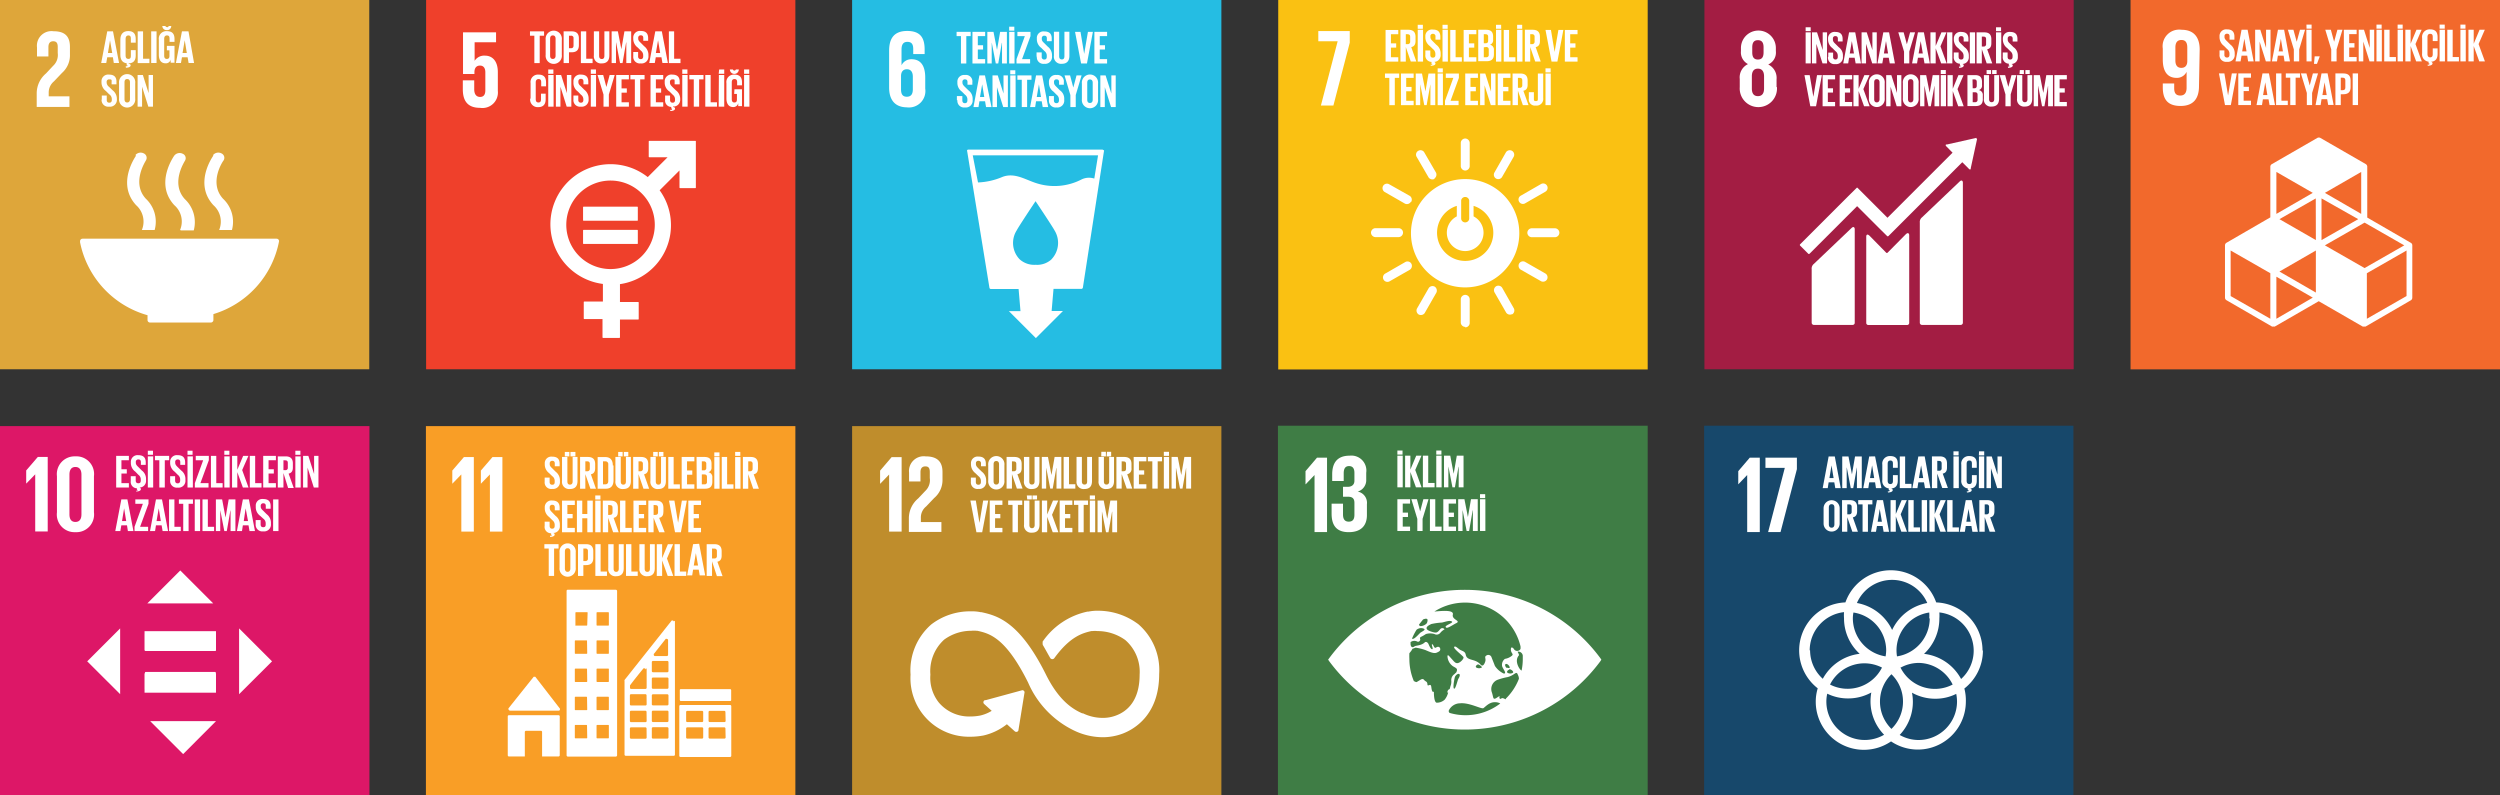
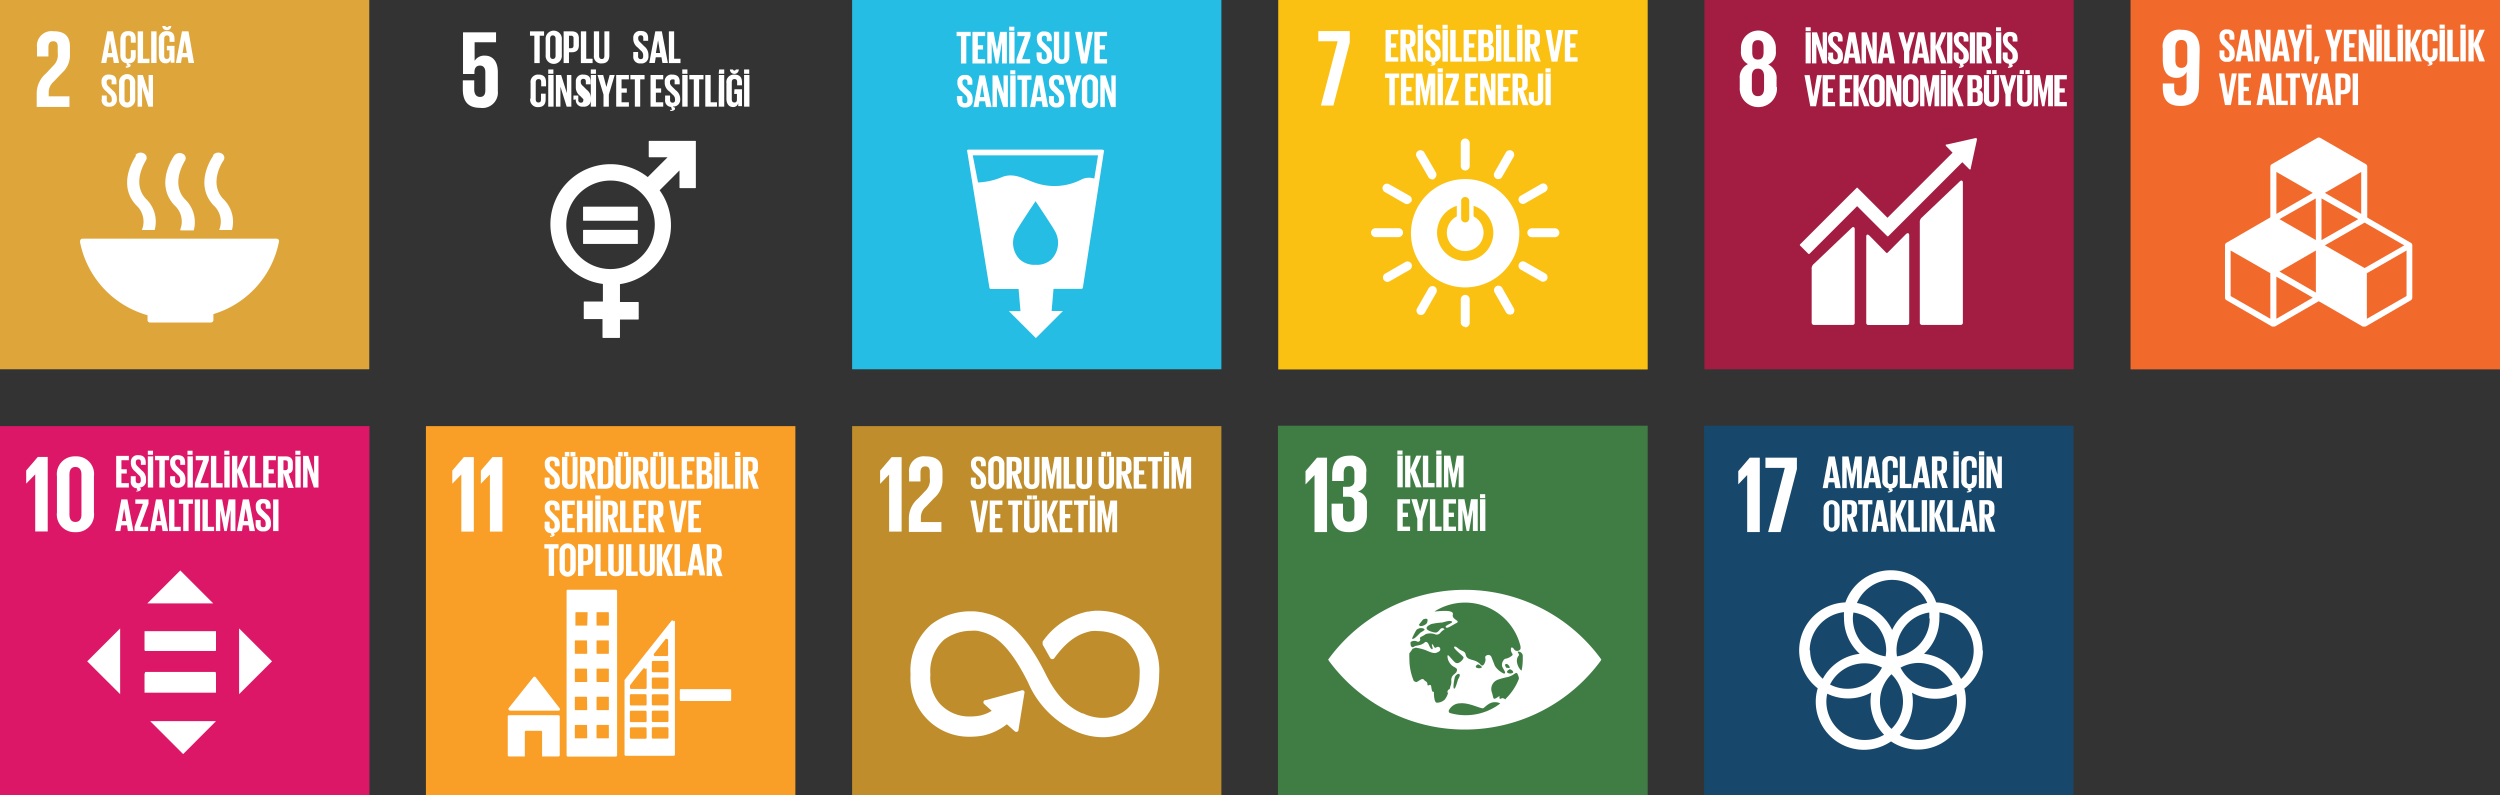
<svg xmlns="http://www.w3.org/2000/svg" viewBox="0 0 251.99 80.17">
  <rect x="0" y="0" width="251.99" height="80.17" fill="#333333" stroke="none" />
  <g id="Layer_2" data-name="Layer 2">
    <g id="Layer_1-2" data-name="Layer 1">
      <rect width="37.22" height="37.22" fill="#dea63a" />
      <path d="M7,9.71H4.91V9.36A1.46,1.46,0,0,1,5.44,8.2l.81-.85a2.38,2.38,0,0,0,.8-1.89V4.73c0-1.08-.52-1.58-1.65-1.58A1.47,1.47,0,0,0,3.73,4.78v.91H4.88V4.75c0-.45.22-.59.48-.59s.46.1.46.57v.62a1.48,1.48,0,0,1-.47,1.29l-.71.76a2.63,2.63,0,0,0-.94,2v1.38H7Z" fill="#fff" />
      <path d="M14.87,31.74v.53h0a.25.25,0,0,0,.24.24h6.16a.26.26,0,0,0,.24-.25h0v-.6a9.55,9.55,0,0,0,6.62-7.35v0a.25.25,0,0,0-.25-.25H8.32a.25.25,0,0,0-.25.25v.11a9.58,9.58,0,0,0,6.79,7.35" fill="#fff" />
      <path d="M21.51,15.68c-.09.12-2,2.84,0,5a2.21,2.21,0,0,1,.58,2.5h1.29a3.18,3.18,0,0,0-.9-3.15c-1.48-1.62,0-3.81.05-3.85a.49.49,0,0,0-.21-.72.68.68,0,0,0-.85.18" fill="#fff" />
      <path d="M18.23,23.22h1.3a3.18,3.18,0,0,0-.9-3.15c-1.48-1.62,0-3.81,0-3.85a.48.48,0,0,0-.21-.72.69.69,0,0,0-.85.18c-.08.12-2,2.84,0,5a2.18,2.18,0,0,1,.58,2.5" fill="#fff" />
      <path d="M13.72,15.68c-.08.12-2,2.84,0,5a2.21,2.21,0,0,1,.58,2.5h1.29a3.17,3.17,0,0,0-.89-3.15c-1.49-1.62,0-3.81,0-3.85a.49.49,0,0,0-.21-.72.69.69,0,0,0-.85.18" fill="#fff" />
      <path d="M11.09,4.06h0l.22,1.28h-.43Zm-.28-.9L10.2,6.35h.51l.1-.58h.57l.09.58H12l-.61-3.19Z" fill="#fff" />
      <path d="M12.67,6.68c.16,0,.18,0,.18-.08s0,0-.08,0h0V6.38c-.46-.06-.64-.4-.64-.85V4c0-.5.23-.87.8-.87s.75.33.75.8V4.3h-.49V3.88c0-.2-.06-.31-.25-.31s-.28.14-.28.33V5.62c0,.19.08.32.28.32s.25-.12.25-.3V5.05h.49V5.6c0,.44-.18.77-.71.79v.05c.13,0,.2.06.2.16s-.14.23-.48.23Z" fill="#fff" />
      <polygon points="13.88 3.16 13.88 6.36 15.06 6.36 15.06 5.92 14.42 5.92 14.42 3.16 13.88 3.16" fill="#fff" />
      <rect x="15.24" y="3.16" width="0.54" height="3.19" fill="#fff" />
      <path d="M17.26,2.62a.41.41,0,0,1-.44.42.43.43,0,0,1-.46-.42h.32c0,.07.06.11.14.11A.13.13,0,0,0,17,2.62Zm-.44,2h.77v1.7H17.2V6a.48.48,0,0,1-.52.38c-.46,0-.67-.36-.67-.86V4a.76.76,0,0,1,.81-.86c.59,0,.77.32.77.8v.28h-.5V3.88c0-.2-.07-.31-.26-.31s-.28.14-.28.33V5.62c0,.19.08.32.26.32s.27-.09.27-.3V5.07h-.26Z" fill="#fff" />
      <path d="M18.62,4.06h0l.21,1.28h-.43Zm-.28-.9-.61,3.19h.51l.1-.58h.57l.1.58h.55L19,3.16Z" fill="#fff" />
      <path d="M10.26,10.06V9.63h.5v.44c0,.18.08.28.26.28s.25-.11.25-.28V10A.58.58,0,0,0,11,9.5l-.32-.32a1.09,1.09,0,0,1-.45-.85V8.22a.67.67,0,0,1,.76-.7c.53,0,.75.26.75.72V8.5h-.49V8.23C11.28,8,11.19,8,11,8a.24.24,0,0,0-.25.27v.06a.58.58,0,0,0,.25.43l.35.34a1.09,1.09,0,0,1,.43.83V10a.69.69,0,0,1-.78.75.67.67,0,0,1-.76-.73" fill="#fff" />
      <path d="M13.1,10V8.3c0-.2-.08-.33-.28-.33s-.27.13-.27.33V10c0,.19.08.33.27.33s.28-.14.28-.33M12,9.93V8.38a.82.82,0,1,1,1.63,0V9.93a.82.82,0,1,1-1.63,0" fill="#fff" />
      <polygon points="14.98 7.56 14.98 9.39 14.4 7.56 13.87 7.56 13.87 10.75 14.32 10.75 14.32 8.74 14.95 10.75 15.42 10.75 15.42 7.56 14.98 7.56" fill="#fff" />
-       <rect x="42.95" width="37.22" height="37.22" fill="#ef402b" />
      <path d="M48.9,5.61a1.14,1.14,0,0,0-1.06.52h0V4.26H50v-1H46.67V7.46h1.15V7.29c0-.44.2-.68.56-.68s.54.26.54.67V9.1c0,.4-.14.67-.53.67S47.8,9.48,47.8,9V8.1H46.65V9c0,1.14.46,1.87,1.74,1.87a1.56,1.56,0,0,0,1.79-1.71V7.27c0-1.18-.61-1.66-1.28-1.66" fill="#fff" />
      <path d="M61.51,27.12A4.46,4.46,0,1,1,66,22.66a4.46,4.46,0,0,1-4.46,4.46M70.07,14.2H65.45a.06.06,0,0,0-.06.06v1.53a.06.06,0,0,0,.06.06h1.84l-2,2a6.06,6.06,0,1,0-4.52,10.77v1.77H58.9a.06.06,0,0,0-.06.06v1.65a.06.06,0,0,0,.06.06h1.83V34a.06.06,0,0,0,.06.06h1.64a.06.06,0,0,0,.06-.06V32.21h1.83a.06.06,0,0,0,.06-.06V30.5a.06.06,0,0,0-.06-.06H62.49v-1.8a6,6,0,0,0,4-9.46l2-2v1.72a.06.06,0,0,0,.06.06h1.53a.05.05,0,0,0,.06-.06V14.26a.05.05,0,0,0-.06-.06" fill="#fff" />
      <path d="M64.23,20.83h-5.4a.06.06,0,0,0-.06.06V22.2s0,.05.06.05h5.4s.06,0,.06-.05V20.89a.06.06,0,0,0-.06-.06" fill="#fff" />
      <path d="M64.23,23.17h-5.4a.06.06,0,0,0-.06.06v1.31s0,.05.06.05h5.4s.06,0,.06-.05V23.23a.06.06,0,0,0-.06-.06" fill="#fff" />
      <polygon points="53.42 3.16 53.42 3.6 53.86 3.6 53.86 6.36 54.4 6.36 54.4 3.6 54.84 3.6 54.84 3.16 53.42 3.16" fill="#fff" />
      <path d="M56,5.62V3.9c0-.19-.08-.33-.28-.33s-.27.14-.27.33V5.62c0,.19.08.32.27.32s.28-.13.28-.32M55,5.53V4a.82.82,0,1,1,1.63,0V5.53a.82.82,0,1,1-1.63,0" fill="#fff" />
      <path d="M57.35,3.6V4.86h.2c.18,0,.26-.09.26-.27V3.86a.23.23,0,0,0-.26-.26Zm-.54-.44h.8c.54,0,.74.27.74.72v.67c0,.45-.2.72-.74.72h-.26V6.36h-.54Z" fill="#fff" />
      <polygon points="58.55 3.16 58.55 6.36 59.73 6.36 59.73 5.92 59.09 5.92 59.09 3.16 58.55 3.16" fill="#fff" />
      <path d="M61.42,3.16V5.58c0,.49-.22.81-.76.81a.72.72,0,0,1-.8-.81V3.16h.53V5.63c0,.19.08.32.27.32s.26-.13.26-.32V3.16Z" fill="#fff" />
-       <polygon points="62.94 3.16 62.63 4.96 62.63 4.96 62.28 3.16 61.65 3.16 61.65 6.36 62.09 6.36 62.09 4.28 62.1 4.28 62.5 6.36 62.75 6.36 63.11 4.28 63.13 4.28 63.13 6.36 63.62 6.36 63.62 3.16 62.94 3.16" fill="#fff" />
      <path d="M63.83,5.67V5.24h.49v.44a.25.25,0,0,0,.27.28c.17,0,.24-.11.24-.28V5.55a.57.57,0,0,0-.24-.45l-.31-.31a1.08,1.08,0,0,1-.45-.86v-.1a.67.67,0,0,1,.75-.71c.54,0,.75.27.75.73v.26h-.49V3.83c0-.18-.08-.27-.25-.27a.24.24,0,0,0-.26.26v.07c0,.18.1.28.26.43l.34.34a1.09,1.09,0,0,1,.43.83v.15a.69.69,0,0,1-.78.75.66.66,0,0,1-.75-.72" fill="#fff" />
      <path d="M66.33,4.06h0l.21,1.28h-.43Zm-.28-.9-.61,3.19H66l.1-.58h.57l.1.58h.55l-.61-3.19Z" fill="#fff" />
      <polygon points="67.42 3.16 67.42 6.36 68.59 6.36 68.59 5.92 67.95 5.92 67.95 3.16 67.42 3.16" fill="#fff" />
      <path d="M53.48,9.93V8.38a.75.75,0,0,1,.8-.86c.59,0,.76.33.76.8V8.7h-.49V8.28c0-.2-.07-.31-.26-.31S54,8.1,54,8.3V10c0,.19.07.33.27.33s.26-.12.26-.31V9.44H55V10c0,.46-.19.8-.76.8a.76.76,0,0,1-.8-.86" fill="#fff" />
      <path d="M55.26,10.75h.54V7.56h-.54Zm0-3.31h.52V7h-.52Z" fill="#fff" />
      <polygon points="57.14 7.56 57.14 9.39 56.56 7.56 56.03 7.56 56.03 10.75 56.49 10.75 56.49 8.74 57.12 10.75 57.59 10.75 57.59 7.56 57.14 7.56" fill="#fff" />
-       <path d="M57.8,10.06V9.63h.49v.44a.25.25,0,0,0,.27.28c.17,0,.24-.11.24-.28V10a.56.56,0,0,0-.24-.45l-.31-.32a1.06,1.06,0,0,1-.45-.85V8.22a.67.67,0,0,1,.75-.7c.54,0,.75.26.75.72V8.5h-.49V8.23c0-.19-.08-.28-.25-.28a.24.24,0,0,0-.26.27v.06c0,.18.1.29.26.43l.34.34a1.09,1.09,0,0,1,.43.83V10a.69.69,0,0,1-.78.75.66.66,0,0,1-.75-.73" fill="#fff" />
+       <path d="M57.8,10.06V9.63h.49v.44a.25.25,0,0,0,.27.28c.17,0,.24-.11.24-.28V10l-.31-.32a1.06,1.06,0,0,1-.45-.85V8.22a.67.67,0,0,1,.75-.7c.54,0,.75.26.75.72V8.5h-.49V8.23c0-.19-.08-.28-.25-.28a.24.24,0,0,0-.26.27v.06c0,.18.1.29.26.43l.34.34a1.09,1.09,0,0,1,.43.83V10a.69.69,0,0,1-.78.75.66.66,0,0,1-.75-.73" fill="#fff" />
      <path d="M59.55,10.75h.53V7.56h-.53Zm0-3.31h.52V7h-.52Z" fill="#fff" />
      <polygon points="61.45 7.56 61.12 8.77 61.12 8.77 60.8 7.56 60.23 7.56 60.83 9.53 60.83 10.75 61.37 10.75 61.37 9.53 61.96 7.56 61.45 7.56" fill="#fff" />
      <polygon points="62.11 7.56 62.11 10.75 63.39 10.75 63.39 10.31 62.65 10.31 62.65 9.34 63.18 9.34 63.18 8.91 62.65 8.91 62.65 8 63.39 8 63.39 7.56 62.11 7.56" fill="#fff" />
      <polygon points="63.54 7.56 63.54 8 63.99 8 63.99 10.75 64.53 10.75 64.53 8 64.97 8 64.97 7.56 63.54 7.56" fill="#fff" />
      <polygon points="65.57 7.56 65.57 10.75 66.85 10.75 66.85 10.31 66.11 10.31 66.11 9.34 66.64 9.34 66.64 8.91 66.11 8.91 66.11 8 66.85 8 66.85 7.56 65.57 7.56" fill="#fff" />
      <path d="M67.56,11.07c.16,0,.18,0,.18-.07s0-.05-.08-.05h0v-.17a.64.64,0,0,1-.62-.72V9.63h.5v.44c0,.18.08.28.26.28s.24-.11.24-.28V10a.57.57,0,0,0-.23-.45l-.32-.32A1.06,1.06,0,0,1,67,8.33V8.22a.67.67,0,0,1,.76-.7c.53,0,.75.26.75.72V8.5H68V8.23C68,8,68,8,67.78,8a.24.24,0,0,0-.25.27v.06c0,.18.1.28.25.44l.34.33a1.07,1.07,0,0,1,.44.83V10a.68.68,0,0,1-.72.74v.05c.13,0,.2.06.2.17s-.14.23-.48.23Z" fill="#fff" />
      <path d="M68.77,10.75h.54V7.56h-.54Zm0-3.31h.52V7h-.52Z" fill="#fff" />
      <polygon points="69.48 7.56 69.48 8 69.93 8 69.93 10.75 70.47 10.75 70.47 8 70.91 8 70.91 7.56 69.48 7.56" fill="#fff" />
      <polygon points="71.09 7.56 71.09 10.75 72.27 10.75 72.27 10.31 71.63 10.31 71.63 7.56 71.09 7.56" fill="#fff" />
      <path d="M72.44,10.75H73V7.56h-.54Zm0-3.31H73V7h-.51Z" fill="#fff" />
      <path d="M74.47,7a.45.45,0,0,1-.9,0h.31a.13.13,0,0,0,.14.11A.14.14,0,0,0,74.17,7Zm-.44,2h.76v1.7h-.38V10.4a.5.5,0,0,1-.52.39c-.46,0-.67-.37-.67-.86V8.38a.75.75,0,0,1,.8-.86c.6,0,.77.33.77.8V8.6H74.3V8.28c0-.2-.07-.31-.27-.31s-.27.13-.27.33V10c0,.19.07.33.26.33s.26-.1.26-.31V9.47H74Z" fill="#fff" />
      <path d="M75,10.75h.54V7.56H75Zm0-3.31h.52V7H75Z" fill="#fff" />
      <rect x="85.89" width="37.22" height="37.22" fill="#25bde3" />
-       <path d="M90.82,7.67c0-.42.2-.69.59-.69s.6.27.6.75V9c0,.47-.17.75-.61.75s-.58-.29-.58-.75Zm.58,3.15a1.66,1.66,0,0,0,1.86-1.89V7.82c0-1.23-.48-1.85-1.39-1.85a1.09,1.09,0,0,0-1,.61h0V5c0-.46.14-.78.59-.78s.59.27.59.73v.5h1.15V5c0-1.11-.36-1.88-1.76-1.88s-1.82.85-1.82,2V8.82c0,1.16.51,2,1.83,2" fill="#fff" />
      <path d="M110.3,18a1.72,1.72,0,0,0-1.27.08,5.94,5.94,0,0,1-4.58.38c-1.11-.35-2.15-1.08-3.38-.64a6.92,6.92,0,0,1-2.49.57l-.53-2.73h12.63ZM106,26.13a2.15,2.15,0,0,1-1.61.56,2.19,2.19,0,0,1-1.62-.56,2.37,2.37,0,0,1-.29-2.91c.21-.41,1.77-2.75,1.9-2.94v0h0v0c.13.19,1.69,2.53,1.91,2.94a2.39,2.39,0,0,1-.3,2.91m5.22-11a.15.15,0,0,0-.13-.05H97.61a.15.15,0,0,0-.12.05.15.15,0,0,0,0,.13L99.73,29a.15.15,0,0,0,.15.13h2.79l.19,2.23h-1.17l2.72,2.72,2.73-2.73H106l.19-2.23H109a.16.16,0,0,0,.15-.13l2.12-13.72a.15.15,0,0,0,0-.13" fill="#fff" />
      <polygon points="96.42 3.21 96.42 3.64 96.86 3.64 96.86 6.4 97.4 6.4 97.4 3.64 97.84 3.64 97.84 3.21 96.42 3.21" fill="#fff" />
      <polygon points="98.02 3.21 98.02 6.4 99.3 6.4 99.3 5.96 98.56 5.96 98.56 4.99 99.09 4.99 99.09 4.56 98.56 4.56 98.56 3.64 99.3 3.64 99.3 3.21 98.02 3.21" fill="#fff" />
      <polygon points="100.81 3.21 100.5 5 100.49 5 100.14 3.21 99.52 3.21 99.52 6.4 99.96 6.4 99.96 4.32 99.97 4.32 100.37 6.4 100.62 6.4 100.98 4.32 101 4.32 101 6.4 101.49 6.4 101.49 3.21 100.81 3.21" fill="#fff" />
      <path d="M101.72,6.4h.54V3.21h-.54Zm0-3.31h.52v-.4h-.52Z" fill="#fff" />
      <polygon points="102.55 3.21 102.55 3.64 103.3 3.64 102.46 5.96 102.46 6.4 103.83 6.4 103.83 5.96 103.02 5.96 103.87 3.64 103.87 3.21 102.55 3.21" fill="#fff" />
      <path d="M104.48,5.71V5.28H105v.44a.25.25,0,0,0,.27.28c.17,0,.24-.11.24-.28V5.6a.57.57,0,0,0-.24-.46l-.31-.31a1.07,1.07,0,0,1-.45-.85V3.87a.66.66,0,0,1,.75-.7c.54,0,.75.26.75.72v.26h-.49V3.87c0-.18-.08-.27-.25-.27a.24.24,0,0,0-.26.26v.07c0,.18.1.28.26.43l.34.34a1.09,1.09,0,0,1,.43.83v.16a.69.69,0,0,1-.78.74.66.66,0,0,1-.75-.72" fill="#fff" />
      <path d="M107.79,3.2V5.62c0,.49-.22.81-.76.81a.72.72,0,0,1-.8-.81V3.2h.53V5.67c0,.19.08.32.27.32s.26-.13.26-.32V3.2Z" fill="#fff" />
      <polygon points="109.66 3.21 109.28 5.43 109.28 5.43 108.91 3.21 108.36 3.21 108.97 6.4 109.56 6.4 110.16 3.21 109.66 3.21" fill="#fff" />
      <polygon points="110.31 3.21 110.31 6.4 111.59 6.4 111.59 5.96 110.85 5.96 110.85 4.99 111.38 4.99 111.38 4.56 110.85 4.56 110.85 3.64 111.59 3.64 111.59 3.21 110.31 3.21" fill="#fff" />
      <path d="M96.45,10.1V9.68H97v.43c0,.18.08.29.26.29s.25-.12.25-.29V10a.58.58,0,0,0-.24-.45l-.32-.32a1.06,1.06,0,0,1-.45-.85V8.26a.67.67,0,0,1,.76-.7.65.65,0,0,1,.75.73v.25h-.49V8.27c0-.19-.09-.27-.26-.27a.23.23,0,0,0-.25.26v.06c0,.18.1.29.25.44l.35.34a1.05,1.05,0,0,1,.43.82v.16a.69.69,0,0,1-.78.75.67.67,0,0,1-.76-.73" fill="#fff" />
      <path d="M99,8.5h0l.21,1.28h-.43Zm-.28-.9-.6,3.19h.51l.09-.58h.57l.1.58h.55L99.28,7.6Z" fill="#fff" />
      <polygon points="101.15 7.6 101.15 9.43 100.57 7.6 100.04 7.6 100.04 10.79 100.49 10.79 100.49 8.79 101.12 10.79 101.59 10.79 101.59 7.6 101.15 7.6" fill="#fff" />
      <path d="M101.83,10.79h.54V7.6h-.54Zm0-3.3h.51V7.08h-.51Z" fill="#fff" />
      <polygon points="102.55 7.6 102.55 8.04 102.99 8.04 102.99 10.79 103.53 10.79 103.53 8.04 103.97 8.04 103.97 7.6 102.55 7.6" fill="#fff" />
      <path d="M104.72,8.5h0l.21,1.28h-.43Zm-.29-.9-.6,3.19h.51l.09-.58H105l.1.58h.55l-.6-3.19Z" fill="#fff" />
      <path d="M105.73,10.1V9.68h.5v.43c0,.18.08.29.26.29s.25-.12.25-.29V10a.58.58,0,0,0-.24-.45l-.32-.32a1.06,1.06,0,0,1-.45-.85V8.26a.67.67,0,0,1,.76-.7.65.65,0,0,1,.74.73v.25h-.48V8.27c0-.19-.09-.27-.26-.27a.23.23,0,0,0-.25.26v.06c0,.18.1.29.25.44l.34.34a1,1,0,0,1,.44.82v.16a.69.69,0,0,1-.78.75.67.67,0,0,1-.76-.73" fill="#fff" />
      <polygon points="108.51 7.6 108.19 8.81 108.18 8.81 107.86 7.6 107.3 7.6 107.89 9.58 107.89 10.79 108.43 10.79 108.43 9.58 109.02 7.6 108.51 7.6" fill="#fff" />
      <path d="M110.14,10.05V8.34c0-.19-.08-.33-.28-.33s-.27.14-.27.33v1.71c0,.2.08.33.27.33s.28-.13.28-.33M109.05,10V8.42a.82.82,0,1,1,1.63,0V10a.82.82,0,1,1-1.63,0" fill="#fff" />
      <polygon points="112.02 7.6 112.02 9.43 111.44 7.6 110.91 7.6 110.91 10.79 111.36 10.79 111.36 8.79 111.99 10.79 112.46 10.79 112.46 7.6 112.02 7.6" fill="#fff" />
      <rect x="128.84" width="37.24" height="37.24" fill="#fac112" />
      <polygon points="132.88 4.16 134.83 4.16 133.14 10.64 134.4 10.64 136.05 4.3 136.05 3.13 132.88 3.13 132.88 4.16" fill="#fff" />
      <path d="M147.69,26.3a2.84,2.84,0,0,1-.85-5.55v1.06a1.85,1.85,0,1,0,1.69,0V20.75a2.84,2.84,0,0,1-.84,5.55m-.41-6.1a.41.41,0,0,1,.81,0v1.87a.41.41,0,0,1-.81,0Zm.41-2.15a5.46,5.46,0,1,0,5.45,5.45,5.45,5.45,0,0,0-5.45-5.45" fill="#fff" />
      <path d="M141.42,23.46A.45.45,0,0,0,141,23h-2.38a.46.46,0,0,0-.43.45.47.47,0,0,0,.43.45H141a.46.46,0,0,0,.42-.45" fill="#fff" />
      <path d="M157.18,23.46a.46.46,0,0,0-.42-.45h-2.39a.46.46,0,0,0-.42.45.46.46,0,0,0,.42.45h2.39a.46.46,0,0,0,.42-.45" fill="#fff" />
      <path d="M147.69,17.19a.46.46,0,0,0,.45-.42V14.39a.47.47,0,0,0-.45-.43.46.46,0,0,0-.45.43v2.38a.46.46,0,0,0,.45.42" fill="#fff" />
      <path d="M147.69,33a.46.46,0,0,0,.45-.42V30.14a.46.46,0,0,0-.45-.42.46.46,0,0,0-.45.42v2.39a.46.46,0,0,0,.45.42" fill="#fff" />
      <path d="M142.25,20.34a.46.46,0,0,0-.14-.59L140,18.56a.45.45,0,0,0-.59.18.46.46,0,0,0,.14.6l2.07,1.19a.46.46,0,0,0,.59-.19" fill="#fff" />
      <path d="M155.93,28.17a.45.45,0,0,0-.14-.59l-2.08-1.19a.45.45,0,0,0-.59.18.46.46,0,0,0,.15.6l2.07,1.18a.46.46,0,0,0,.59-.18" fill="#fff" />
      <path d="M150.8,18a.45.45,0,0,0,.59-.14l1.19-2.07a.45.45,0,0,0-.18-.59.46.46,0,0,0-.6.14l-1.18,2.07a.45.45,0,0,0,.18.59" fill="#fff" />
      <path d="M143,31.7a.47.47,0,0,0,.6-.14l1.19-2.08a.48.48,0,0,0-.18-.59.46.46,0,0,0-.6.15l-1.19,2.07a.47.47,0,0,0,.18.59" fill="#fff" />
      <path d="M144.57,18a.48.48,0,0,0,.18-.59l-1.2-2.07a.44.44,0,0,0-.59-.14.44.44,0,0,0-.18.59L144,17.89a.47.47,0,0,0,.6.14" fill="#fff" />
      <path d="M152.42,31.69a.47.47,0,0,0,.18-.59L151.41,29a.46.46,0,0,0-.6-.15.47.47,0,0,0-.18.6l1.19,2.07a.47.47,0,0,0,.6.14" fill="#fff" />
      <path d="M153.12,20.33a.44.44,0,0,0,.58.18l2.07-1.19a.44.44,0,0,0-.44-.77l-2.07,1.19a.44.44,0,0,0-.14.59" fill="#fff" />
      <path d="M139.46,28.19a.45.45,0,0,0,.58.18l2.08-1.19a.47.47,0,0,0,.14-.6.45.45,0,0,0-.59-.18l-2.07,1.19a.45.45,0,0,0-.14.6" fill="#fff" />
      <polygon points="139.66 3.02 139.66 6.21 140.94 6.21 140.94 5.77 140.2 5.77 140.2 4.8 140.73 4.8 140.73 4.37 140.2 4.37 140.2 3.45 140.94 3.45 140.94 3.02 139.66 3.02" fill="#fff" />
      <path d="M141.7,3.45v1h.17a.24.24,0,0,0,.27-.27V3.71c0-.17-.08-.26-.27-.26Zm0,1.29V6.21h-.54V3h.78c.54,0,.74.27.74.72v.41c0,.34-.12.55-.43.62l.51,1.45h-.56Z" fill="#fff" />
      <path d="M142.9,6.21h.54V3h-.54Zm0-3.31h.52V2.5h-.52Z" fill="#fff" />
      <path d="M144.2,6.53c.15,0,.17,0,.17-.07s0,0-.08,0h0V6.24a.64.64,0,0,1-.62-.72V5.09h.5v.44c0,.18.08.28.26.28s.25-.11.25-.28V5.41a.6.6,0,0,0-.24-.46l-.32-.31a1.09,1.09,0,0,1-.45-.85V3.68a.66.66,0,0,1,.76-.7c.53,0,.75.26.75.72V4h-.49V3.68a.24.24,0,0,0-.26-.27.23.23,0,0,0-.25.26v.07c0,.18.1.28.25.43l.34.34a1.07,1.07,0,0,1,.44.83V5.5a.68.68,0,0,1-.72.74v0c.13,0,.2.06.2.17s-.14.22-.47.22Z" fill="#fff" />
      <path d="M145.4,6.21h.54V3h-.54Zm0-3.31h.52V2.5h-.52Z" fill="#fff" />
      <polygon points="146.18 3.02 146.18 6.21 147.35 6.21 147.35 5.77 146.72 5.77 146.72 3.02 146.18 3.02" fill="#fff" />
      <polygon points="147.53 3.02 147.53 6.21 148.81 6.21 148.81 5.77 148.06 5.77 148.06 4.8 148.6 4.8 148.6 4.37 148.06 4.37 148.06 3.45 148.81 3.45 148.81 3.02 147.53 3.02" fill="#fff" />
      <path d="M149.56,4.77v1h.24a.23.23,0,0,0,.26-.26V5c0-.17-.08-.26-.27-.26Zm0-.41h.19c.17,0,.25-.09.25-.26V3.71c0-.17-.08-.26-.25-.26h-.19ZM149,3h.78c.54,0,.72.25.72.7V4a.47.47,0,0,1-.32.51.49.49,0,0,1,.4.53v.43c0,.45-.21.7-.74.7H149Z" fill="#fff" />
      <path d="M150.79,6.21h.54V3h-.54Zm0-3.31h.52V2.5h-.52Z" fill="#fff" />
      <polygon points="151.57 3.02 151.57 6.21 152.75 6.21 152.75 5.77 152.11 5.77 152.11 3.02 151.57 3.02" fill="#fff" />
      <path d="M152.92,6.21h.54V3h-.54Zm0-3.31h.51V2.5h-.51Z" fill="#fff" />
      <path d="M154.24,3.45v1h.18a.24.24,0,0,0,.26-.27V3.71a.23.23,0,0,0-.26-.26Zm0,1.29V6.21h-.54V3h.78c.54,0,.74.27.74.72v.41c0,.34-.12.55-.43.62l.51,1.45h-.56Z" fill="#fff" />
      <polygon points="157.08 3.02 156.7 5.24 156.7 5.24 156.33 3.02 155.78 3.02 156.39 6.21 156.98 6.21 157.58 3.02 157.08 3.02" fill="#fff" />
      <polygon points="157.73 3.02 157.73 6.21 159.01 6.21 159.01 5.77 158.27 5.77 158.27 4.8 158.8 4.8 158.8 4.37 158.27 4.37 158.27 3.45 159.01 3.45 159.01 3.02 157.73 3.02" fill="#fff" />
      <polygon points="139.6 7.41 139.6 7.85 140.04 7.85 140.04 10.6 140.59 10.6 140.59 7.85 141.03 7.85 141.03 7.41 139.6 7.41" fill="#fff" />
      <polygon points="141.21 7.41 141.21 10.6 142.49 10.6 142.49 10.16 141.74 10.16 141.74 9.2 142.28 9.2 142.28 8.76 141.74 8.76 141.74 7.85 142.49 7.85 142.49 7.41 141.21 7.41" fill="#fff" />
      <polygon points="143.99 7.41 143.68 9.21 143.68 9.21 143.33 7.41 142.7 7.41 142.7 10.6 143.15 10.6 143.15 8.53 143.16 8.53 143.56 10.6 143.8 10.6 144.17 8.53 144.18 8.53 144.18 10.6 144.67 10.6 144.67 7.41 143.99 7.41" fill="#fff" />
      <path d="M144.91,10.6h.53V7.41h-.53Zm0-3.3h.52V6.89h-.52Z" fill="#fff" />
      <polygon points="145.73 7.41 145.73 7.85 146.49 7.85 145.65 10.16 145.65 10.6 147.02 10.6 147.02 10.16 146.21 10.16 147.05 7.85 147.05 7.41 145.73 7.41" fill="#fff" />
      <polygon points="147.69 7.41 147.69 10.6 148.97 10.6 148.97 10.16 148.22 10.16 148.22 9.2 148.76 9.2 148.76 8.76 148.22 8.76 148.22 7.85 148.97 7.85 148.97 7.41 147.69 7.41" fill="#fff" />
      <polygon points="150.29 7.41 150.29 9.24 149.71 7.41 149.19 7.41 149.19 10.6 149.64 10.6 149.64 8.6 150.27 10.6 150.74 10.6 150.74 7.41 150.29 7.41" fill="#fff" />
      <polygon points="150.97 7.41 150.97 10.6 152.25 10.6 152.25 10.16 151.51 10.16 151.51 9.2 152.04 9.2 152.04 8.76 151.51 8.76 151.51 7.85 152.25 7.85 152.25 7.41 150.97 7.41" fill="#fff" />
      <path d="M153,7.85v1h.18a.23.23,0,0,0,.26-.26V8.11c0-.18-.08-.26-.26-.26Zm0,1.29V10.6h-.54V7.41h.78c.54,0,.74.27.74.72v.41c0,.34-.12.54-.43.61l.52,1.45h-.57Z" fill="#fff" />
      <path d="M155.55,7.41V9.88a.67.67,0,0,1-.74.76.62.62,0,0,1-.71-.71V9.29h.51v.65c0,.16,0,.25.2.25s.2-.09.2-.26V7.41Z" fill="#fff" />
      <path d="M155.78,10.6h.53V7.41h-.53Zm0-3.3h.52V6.89h-.52Z" fill="#fff" />
      <rect x="171.8" width="37.22" height="37.22" fill="#a31d43" />
      <path d="M177.81,8.92c0,.45-.17.77-.62.77s-.61-.32-.61-.77V7.7c0-.45.16-.78.61-.78s.62.33.62.78Zm-1.19-4.15c0-.46.16-.72.57-.72s.57.26.57.72v.51c0,.45-.15.72-.57.72s-.57-.27-.57-.72Zm2.45,4V8a1.5,1.5,0,0,0-.84-1.5A1.32,1.32,0,0,0,179,5.15V4.84a1.76,1.76,0,1,0-3.52,0v.31a1.33,1.33,0,0,0,.71,1.31,1.48,1.48,0,0,0-.83,1.5v.82a1.88,1.88,0,1,0,3.75,0" fill="#fff" />
      <path d="M197.51,18.31l-3.78,3.6a.6.6,0,0,0-.22.54V32.54a.22.22,0,0,0,.22.21h3.91a.22.22,0,0,0,.21-.21V18.4c0-.12-.09-.34-.34-.09" fill="#fff" />
      <path d="M186.61,23l-3.78,3.6a.6.6,0,0,0-.22.54v5.39a.22.22,0,0,0,.22.22h3.91a.21.21,0,0,0,.21-.22V23.09c0-.12-.09-.34-.34-.09" fill="#fff" />
      <path d="M199.23,14a.16.16,0,0,0,0-.09.11.11,0,0,0-.07,0h0l-2.9.65h-.05l-.06,0a.12.12,0,0,0,0,.16l0,0,.66.67-6.56,6.56-3-3a.07.07,0,0,0-.12,0l-.83.82h0l-4.86,4.86a.09.09,0,0,0,0,.12l.83.83a.09.09,0,0,0,.12,0l4.8-4.8,2.2,2.2h0l.83.82a.09.09,0,0,0,.12,0l7.45-7.45.7.7a.11.11,0,0,0,.15,0,.13.13,0,0,0,0-.08h0l.64-2.95Z" fill="#fff" />
      <path d="M192.08,23.63l-1.83,1.85a.11.11,0,0,1-.12,0l-1.66-1.69c-.3-.3-.36-.06-.36.06v8.69a.21.21,0,0,0,.21.22h3.91a.21.21,0,0,0,.21-.22V23.7c0-.12-.09-.34-.36-.07" fill="#fff" />
      <path d="M182,6.39h.52V3.26H182Zm0-3.25h.51V2.75H182Z" fill="#fff" />
      <polygon points="183.72 3.26 183.72 5.05 183.15 3.26 182.64 3.26 182.64 6.39 183.08 6.39 183.08 4.42 183.7 6.39 184.16 6.39 184.16 3.26 183.72 3.26" fill="#fff" />
      <path d="M184.28,5.72V5.3h.49v.43A.24.24,0,0,0,185,6c.17,0,.24-.11.24-.27V5.6a.55.55,0,0,0-.23-.44l-.31-.31a1.07,1.07,0,0,1-.44-.84v-.1a.65.65,0,0,1,.74-.69c.52,0,.73.26.73.71v.25h-.48V3.91c0-.18-.08-.27-.25-.27a.23.23,0,0,0-.25.26V4c0,.17.1.28.25.42l.34.34a1,1,0,0,1,.42.81v.15a.68.68,0,0,1-.76.74.65.65,0,0,1-.75-.71" fill="#fff" />
      <path d="M186.66,4.14h0l.21,1.25h-.42Zm-.28-.88-.59,3.13h.5l.09-.57h.56l.1.57h.54L187,3.26Z" fill="#fff" />
      <polygon points="188.73 3.26 188.73 5.05 188.16 3.26 187.64 3.26 187.64 6.39 188.09 6.39 188.09 4.42 188.71 6.39 189.17 6.39 189.17 3.26 188.73 3.26" fill="#fff" />
      <path d="M190.1,4.14h0l.21,1.25h-.42Zm-.27-.88-.59,3.13h.49l.1-.57h.55l.1.57H191l-.59-3.13Z" fill="#fff" />
      <polygon points="192.53 3.26 192.21 4.44 192.2 4.44 191.88 3.26 191.34 3.26 191.92 5.2 191.92 6.39 192.45 6.39 192.45 5.2 193.03 3.26 192.53 3.26" fill="#fff" />
      <path d="M193.6,4.14h0l.21,1.25h-.42Zm-.28-.88-.59,3.13h.5l.09-.57h.56l.1.57h.54l-.6-3.13Z" fill="#fff" />
      <polygon points="195.69 3.26 195.11 4.63 195.11 3.26 194.58 3.26 194.58 6.39 195.11 6.39 195.11 4.87 195.66 6.39 196.22 6.39 195.59 4.67 196.2 3.26 195.69 3.26" fill="#fff" />
      <rect x="196.26" y="3.26" width="0.53" height="3.13" fill="#fff" />
      <path d="M197.45,6.71c.15,0,.17,0,.17-.08s0,0-.07,0h0V6.42a.63.63,0,0,1-.62-.7V5.29h.49v.43c0,.18.08.28.26.28s.24-.11.24-.28V5.6a.57.57,0,0,0-.23-.44l-.31-.31a1.07,1.07,0,0,1-.44-.84v-.1a.66.66,0,0,1,.74-.69c.53,0,.73.26.73.71v.26h-.48V3.91c0-.18-.08-.27-.25-.27a.24.24,0,0,0-.25.26V4c0,.17.1.28.25.42l.34.34a1,1,0,0,1,.43.81v.15a.67.67,0,0,1-.71.73v0c.13,0,.2.06.2.16s-.14.23-.47.23Z" fill="#fff" />
      <rect x="198.55" y="3.26" width="0.53" height="3.13" fill="#fff" />
      <path d="M199.76,3.69v1h.17a.23.23,0,0,0,.26-.26V3.94c0-.17-.08-.25-.26-.25Zm0,1.26V6.39h-.53V3.26H200c.53,0,.72.26.72.7v.4c0,.34-.12.54-.42.61l.51,1.42h-.56Z" fill="#fff" />
      <path d="M201.19,6.39h.53V3.26h-.53Zm0-3.25h.51V2.75h-.51Z" fill="#fff" />
      <path d="M202.38,6.71c.15,0,.17,0,.17-.08s0,0-.07,0h0V6.42a.63.63,0,0,1-.61-.7V5.29h.49v.43c0,.18.08.28.26.28s.24-.11.24-.28V5.6a.57.57,0,0,0-.23-.44l-.31-.31a1.07,1.07,0,0,1-.44-.84v-.1a.66.66,0,0,1,.74-.69c.53,0,.73.26.73.71v.26h-.48V3.91c0-.18-.08-.27-.25-.27a.23.23,0,0,0-.25.26V4c0,.17.1.28.25.42l.34.34a1,1,0,0,1,.43.81v.15a.67.67,0,0,1-.71.73v0c.13,0,.2.06.2.16s-.14.23-.47.23Z" fill="#fff" />
      <polygon points="183.15 7.57 182.78 9.76 182.78 9.76 182.41 7.57 181.88 7.57 182.47 10.71 183.05 10.71 183.64 7.57 183.15 7.57" fill="#fff" />
      <polygon points="183.71 7.57 183.71 10.71 184.97 10.71 184.97 10.28 184.24 10.28 184.24 9.33 184.76 9.33 184.76 8.9 184.24 8.9 184.24 8 184.97 8 184.97 7.57 183.71 7.57" fill="#fff" />
      <polygon points="185.43 7.57 185.43 10.71 186.69 10.71 186.69 10.28 185.96 10.28 185.96 9.33 186.48 9.33 186.48 8.9 185.96 8.9 185.96 8 186.69 8 186.69 7.57 185.43 7.57" fill="#fff" />
      <polygon points="187.92 7.57 187.34 8.95 187.34 7.57 186.82 7.57 186.82 10.71 187.34 10.71 187.34 9.18 187.89 10.71 188.45 10.71 187.82 8.98 188.44 7.57 187.92 7.57" fill="#fff" />
      <path d="M189.45,10V8.3c0-.19-.09-.32-.28-.32s-.26.13-.26.32V10c0,.19.08.32.26.32s.28-.13.28-.32m-1.07-.08V8.38a.8.8,0,1,1,1.59,0V9.9a.8.8,0,1,1-1.59,0" fill="#fff" />
      <polygon points="191.21 7.57 191.21 9.37 190.64 7.57 190.12 7.57 190.12 10.71 190.56 10.71 190.56 8.74 191.18 10.71 191.65 10.71 191.65 7.57 191.21 7.57" fill="#fff" />
      <path d="M192.86,10V8.3c0-.19-.08-.32-.27-.32s-.27.13-.27.32V10c0,.19.09.32.27.32s.27-.13.27-.32M191.8,9.9V8.38a.8.8,0,1,1,1.59,0V9.9a.8.8,0,1,1-1.59,0" fill="#fff" />
      <polygon points="194.81 7.57 194.5 9.34 194.5 9.34 194.15 7.57 193.54 7.57 193.54 10.71 193.97 10.71 193.97 8.67 193.98 8.67 194.38 10.71 194.62 10.71 194.98 8.67 194.99 8.67 194.99 10.71 195.47 10.71 195.47 7.57 194.81 7.57" fill="#fff" />
      <path d="M195.62,10.71h.53V7.57h-.53Zm0-3.25h.51v-.4h-.51Z" fill="#fff" />
      <polygon points="197.4 7.57 196.83 8.95 196.83 7.57 196.3 7.57 196.3 10.71 196.83 10.71 196.83 9.18 197.38 10.71 197.93 10.71 197.31 8.98 197.92 7.57 197.4 7.57" fill="#fff" />
      <path d="M198.84,9.3v1h.23a.23.23,0,0,0,.26-.26V9.55c0-.17-.08-.25-.27-.25Zm0-.4H199c.17,0,.25-.09.25-.26V8.26c0-.17-.08-.26-.25-.26h-.18Zm-.53-1.33h.76c.53,0,.71.25.71.69v.32a.46.46,0,0,1-.32.5.49.49,0,0,1,.4.52V10c0,.44-.2.69-.73.69h-.82Z" fill="#fff" />
      <path d="M200.8,7.06h.45v.4h-.45Zm-.56,0h.45v.4h-.45Zm1.26.51V9.94c0,.49-.21.8-.75.8a.7.7,0,0,1-.78-.8V7.57h.52V10c0,.18.08.3.26.3s.26-.12.26-.3V7.57Z" fill="#fff" />
      <polygon points="202.75 7.57 202.43 8.76 202.43 8.76 202.11 7.57 201.56 7.57 202.14 9.51 202.14 10.71 202.67 10.71 202.67 9.51 203.25 7.57 202.75 7.57" fill="#fff" />
      <path d="M204.15,7.06h.44v.4h-.44Zm-.56,0H204v.4h-.44Zm1.25.51V9.94c0,.49-.2.8-.74.8a.71.71,0,0,1-.79-.8V7.57h.53V10c0,.18.08.3.26.3s.26-.12.26-.3V7.57Z" fill="#fff" />
      <polygon points="206.26 7.57 205.96 9.34 205.95 9.34 205.61 7.57 204.99 7.57 204.99 10.71 205.43 10.71 205.43 8.67 205.44 8.67 205.83 10.71 206.07 10.71 206.43 8.67 206.44 8.67 206.44 10.71 206.93 10.71 206.93 7.57 206.26 7.57" fill="#fff" />
      <polygon points="207.07 7.57 207.07 10.71 208.33 10.71 208.33 10.28 207.6 10.28 207.6 9.33 208.12 9.33 208.12 8.9 207.6 8.9 207.6 8 208.33 8 208.33 7.57 207.07 7.57" fill="#fff" />
      <rect x="214.75" width="37.24" height="37.23" fill="#f2692c" />
      <path d="M220.47,6.16c0,.42-.2.68-.6.68s-.6-.26-.6-.75V4.79c0-.48.18-.76.61-.76s.59.29.59.76ZM221.72,5c0-1.16-.51-2-1.84-2A1.67,1.67,0,0,0,218,4.9V6c0,1.23.49,1.85,1.4,1.85a1.08,1.08,0,0,0,1-.61h0V8.86c0,.45-.18.77-.63.77s-.62-.26-.62-.73V8.41h-1.15V8.8c0,1.11.4,1.88,1.79,1.88s1.86-.85,1.86-2Z" fill="#fff" />
      <path d="M242.57,29.84l-4,2.29V27.54l4-2.29Zm-13.12,2.29V27.89L233.12,30Zm-.61,0-4-2.29V25.25l4,2.29Zm4.28-12.69-3.67,2.12V17.33ZM238,21.56l-3.66-2.12L238,17.33Zm-3.66,3.17,4-2.29,4,2.29-4,2.29Zm-.91-.53-3.67-2.11L233.42,20Zm4.27-2.11L234,24.2V20Zm-4.27,7.4-3.67-2.12,3.67-2.12Zm9.6-5-4.42-2.56V16.8a.31.31,0,0,0-.15-.26l-4.58-2.64a.32.32,0,0,0-.3,0L229,16.54a.3.3,0,0,0-.16.26v5.11l-4.42,2.56a.3.3,0,0,0-.15.26V30a.3.3,0,0,0,.15.26L229,32.91a.23.23,0,0,0,.14,0,.29.29,0,0,0,.16,0l4.42-2.55,4.42,2.55a.29.29,0,0,0,.16,0,.28.28,0,0,0,.15,0L243,30.27a.3.3,0,0,0,.15-.26V24.73a.3.3,0,0,0-.15-.26" fill="#fff" />
      <path d="M223.72,5.51V5.08h.49v.44a.25.25,0,0,0,.27.28c.17,0,.24-.11.24-.28V5.39a.57.57,0,0,0-.24-.45l-.31-.31a1.09,1.09,0,0,1-.45-.86v-.1a.67.67,0,0,1,.75-.71c.54,0,.75.27.75.73V4h-.49V3.67c0-.18-.08-.27-.25-.27a.24.24,0,0,0-.26.26v.07c0,.17.1.28.26.43l.34.34a1.09,1.09,0,0,1,.43.83v.15a.69.69,0,0,1-.78.75.66.66,0,0,1-.75-.72" fill="#fff" />
      <path d="M226.22,3.9h0l.22,1.28H226Zm-.28-.9-.61,3.19h.51l.1-.58h.57l.09.58h.56L226.55,3Z" fill="#fff" />
      <polygon points="228.41 3 228.41 4.83 227.83 3 227.31 3 227.31 6.19 227.76 6.19 227.76 4.19 228.39 6.19 228.86 6.19 228.86 3 228.41 3" fill="#fff" />
      <path d="M229.9,3.9h0l.21,1.28h-.43Zm-.29-.9L229,6.19h.51l.09-.58h.58l.09.58h.55L230.23,3Z" fill="#fff" />
      <polygon points="231.83 3 231.5 4.21 231.5 4.21 231.17 3 230.61 3 231.21 4.98 231.21 6.19 231.75 6.19 231.75 4.98 232.34 3 231.83 3" fill="#fff" />
      <path d="M232.49,6.19H233V3h-.53Zm0-3.3H233V2.48h-.52Z" fill="#fff" />
      <polygon points="233.31 5.68 233.24 6.44 233.54 6.44 233.81 5.72 233.81 5.68 233.31 5.68" fill="#fff" />
      <polygon points="235.6 3 235.27 4.21 235.27 4.21 234.94 3 234.38 3 234.98 4.98 234.98 6.19 235.52 6.19 235.52 4.98 236.11 3 235.6 3" fill="#fff" />
      <polygon points="236.25 3 236.25 6.19 237.54 6.19 237.54 5.75 236.79 5.75 236.79 4.79 237.32 4.79 237.32 4.35 236.79 4.35 236.79 3.44 237.54 3.44 237.54 3 236.25 3" fill="#fff" />
      <polygon points="238.86 3 238.86 4.83 238.28 3 237.75 3 237.75 6.19 238.21 6.19 238.21 4.19 238.84 6.19 239.31 6.19 239.31 3 238.86 3" fill="#fff" />
      <path d="M239.54,6.19h.54V3h-.54Zm0-3.3h.52V2.48h-.52Z" fill="#fff" />
      <polygon points="240.32 3 240.32 6.19 241.5 6.19 241.5 5.75 240.86 5.75 240.86 3 240.32 3" fill="#fff" />
      <path d="M241.67,6.19h.54V3h-.54Zm0-3.3h.51V2.48h-.51Z" fill="#fff" />
      <polygon points="243.57 3 242.98 4.41 242.98 3 242.45 3 242.45 6.19 242.98 6.19 242.98 4.64 243.54 6.19 244.11 6.19 243.47 4.44 244.09 3 243.57 3" fill="#fff" />
      <path d="M244.69,6.52c.15,0,.18,0,.18-.08s0-.05-.08-.05h0V6.22a.75.75,0,0,1-.65-.85V3.83a.76.76,0,0,1,.8-.87c.6,0,.76.33.76.8v.38h-.49V3.72c0-.2-.06-.31-.26-.31s-.27.14-.27.33V5.45c0,.2.08.33.27.33s.26-.12.26-.31V4.88h.49v.56c0,.44-.18.77-.71.79v0c.13,0,.2.07.2.17s-.14.23-.48.23Z" fill="#fff" />
      <path d="M245.9,6.19h.54V3h-.54Zm0-3.3h.52V2.48h-.52Z" fill="#fff" />
      <polygon points="246.68 3 246.68 6.19 247.85 6.19 247.85 5.75 247.22 5.75 247.22 3 246.68 3" fill="#fff" />
      <path d="M248,6.19h.54V3H248Zm0-3.3h.51V2.48h-.51Z" fill="#fff" />
      <polygon points="249.93 3 249.34 4.41 249.34 3 248.81 3 248.81 6.19 249.34 6.19 249.34 4.64 249.9 6.19 250.47 6.19 249.83 4.44 250.46 3 249.93 3" fill="#fff" />
      <polygon points="224.96 7.4 224.58 9.62 224.58 9.62 224.21 7.4 223.66 7.4 224.27 10.59 224.86 10.59 225.46 7.4 224.96 7.4" fill="#fff" />
      <polygon points="225.61 7.4 225.61 10.59 226.89 10.59 226.89 10.15 226.15 10.15 226.15 9.18 226.68 9.18 226.68 8.75 226.15 8.75 226.15 7.83 226.89 7.83 226.89 7.4 225.61 7.4" fill="#fff" />
      <path d="M228.33,8.3h0l.21,1.28h-.43Zm-.28-.9-.6,3.19H228l.09-.58h.57l.1.58h.55l-.61-3.19Z" fill="#fff" />
      <polygon points="229.42 7.4 229.42 10.59 230.6 10.59 230.6 10.15 229.96 10.15 229.96 7.4 229.42 7.4" fill="#fff" />
      <polygon points="230.4 7.4 230.4 7.83 230.85 7.83 230.85 10.59 231.39 10.59 231.39 7.83 231.83 7.83 231.83 7.4 230.4 7.4" fill="#fff" />
      <polygon points="233.13 7.4 232.81 8.61 232.81 8.61 232.48 7.4 231.92 7.4 232.52 9.37 232.52 10.59 233.05 10.59 233.05 9.37 233.65 7.4 233.13 7.4" fill="#fff" />
      <path d="M234.31,8.3h0l.21,1.28h-.43ZM234,7.4l-.6,3.19h.51L234,10h.57l.1.58h.55l-.61-3.19Z" fill="#fff" />
      <path d="M235.94,7.83V9.09h.19c.19,0,.27-.09.27-.26V8.09c0-.17-.08-.26-.27-.26Zm-.54-.43h.79c.55,0,.74.26.74.71v.68c0,.44-.19.71-.74.71h-.25v1.09h-.54Z" fill="#fff" />
      <rect x="237.14" y="7.4" width="0.54" height="3.19" fill="#fff" />
      <rect y="42.95" width="37.24" height="37.23" fill="#dd1767" />
      <polygon points="3.55 47.82 3.55 53.57 4.81 53.57 4.81 46.06 3.81 46.06 2.64 47.42 2.64 48.74 2.65 48.74 3.54 47.82 3.55 47.82" fill="#fff" />
      <path d="M7,51.84v-4c0-.45.17-.77.6-.77s.61.32.61.77v4c0,.45-.17.77-.61.77s-.6-.32-.6-.77m2.47-.2V48a1.78,1.78,0,0,0-1.87-2,1.79,1.79,0,0,0-1.86,2v3.64a1.78,1.78,0,0,0,1.86,2,1.78,1.78,0,0,0,1.87-2" fill="#fff" />
      <polygon points="11.71 45.95 11.71 49.14 12.99 49.14 12.99 48.7 12.24 48.7 12.24 47.73 12.78 47.73 12.78 47.3 12.24 47.3 12.24 46.39 12.99 46.39 12.99 45.95 11.71 45.95" fill="#fff" />
      <path d="M13.7,49.47c.15,0,.17,0,.17-.08s0,0-.07,0h0v-.17a.64.64,0,0,1-.62-.72V48h.5v.43c0,.18.08.28.27.28s.24-.11.24-.28v-.12a.56.56,0,0,0-.24-.45l-.31-.32a1.06,1.06,0,0,1-.45-.85v-.11a.67.67,0,0,1,.75-.7c.54,0,.75.27.75.73v.25h-.49v-.27c0-.19-.08-.28-.25-.28a.24.24,0,0,0-.26.27v.06c0,.18.1.29.26.44l.34.34a1.05,1.05,0,0,1,.43.82v.16a.67.67,0,0,1-.71.74v0c.12,0,.19.07.19.17s-.13.23-.47.23Z" fill="#fff" />
      <path d="M14.9,49.14h.54V46H14.9Zm0-3.3h.52v-.41h-.52Z" fill="#fff" />
      <polygon points="15.62 45.95 15.62 46.39 16.06 46.39 16.06 49.14 16.61 49.14 16.61 46.39 17.05 46.39 17.05 45.95 15.62 45.95" fill="#fff" />
      <path d="M17.15,48.45V48h.5v.43c0,.18.08.29.26.29s.25-.12.25-.29v-.12a.58.58,0,0,0-.24-.45l-.32-.32a1.09,1.09,0,0,1-.45-.85v-.11a.67.67,0,0,1,.76-.7c.54,0,.75.27.75.73v.25h-.49v-.27c0-.19-.09-.28-.26-.28a.24.24,0,0,0-.25.27v.06c0,.18.1.29.25.44l.35.34a1.05,1.05,0,0,1,.43.82v.16a.69.69,0,0,1-.78.75.67.67,0,0,1-.76-.73" fill="#fff" />
      <path d="M18.9,49.14h.54V46H18.9Zm0-3.3h.51v-.41h-.51Z" fill="#fff" />
      <polygon points="19.73 45.95 19.73 46.39 20.48 46.39 19.64 48.7 19.64 49.14 21.02 49.14 21.02 48.7 20.2 48.7 21.05 46.39 21.05 45.95 19.73 45.95" fill="#fff" />
      <polygon points="21.26 45.95 21.26 49.14 22.44 49.14 22.44 48.7 21.8 48.7 21.8 45.95 21.26 45.95" fill="#fff" />
      <path d="M22.61,49.14h.54V46h-.54Zm0-3.3h.51v-.41h-.51Z" fill="#fff" />
      <polygon points="24.51 45.95 23.92 47.35 23.92 45.95 23.39 45.95 23.39 49.14 23.92 49.14 23.92 47.59 24.48 49.14 25.05 49.14 24.41 47.38 25.04 45.95 24.51 45.95" fill="#fff" />
      <polygon points="25.18 45.95 25.18 49.14 26.36 49.14 26.36 48.7 25.72 48.7 25.72 45.95 25.18 45.95" fill="#fff" />
      <polygon points="26.53 45.95 26.53 49.14 27.81 49.14 27.81 48.7 27.07 48.7 27.07 47.73 27.6 47.73 27.6 47.3 27.07 47.3 27.07 46.39 27.81 46.39 27.81 45.95 26.53 45.95" fill="#fff" />
      <path d="M28.57,46.39v1h.18a.23.23,0,0,0,.26-.26v-.47c0-.18-.08-.26-.26-.26Zm0,1.29v1.46H28V46h.78c.54,0,.74.27.74.71v.41c0,.35-.12.55-.43.62l.52,1.45h-.57Z" fill="#fff" />
      <path d="M29.77,49.14h.54V46h-.54Zm0-3.3h.51v-.41h-.51Z" fill="#fff" />
      <polygon points="31.66 45.95 31.66 47.78 31.08 45.95 30.55 45.95 30.55 49.14 31 49.14 31 47.13 31.63 49.14 32.1 49.14 32.1 45.95 31.66 45.95" fill="#fff" />
      <path d="M12.51,51.24h0l.21,1.28H12.3Zm-.28-.9-.61,3.19h.51l.1-.58h.57l.09.58h.56l-.61-3.19Z" fill="#fff" />
      <polygon points="13.64 50.34 13.64 50.78 14.4 50.78 13.56 53.1 13.56 53.53 14.93 53.53 14.93 53.1 14.12 53.1 14.97 50.78 14.97 50.34 13.64 50.34" fill="#fff" />
      <path d="M16,51.24h0l.21,1.28h-.43Zm-.28-.9-.6,3.19h.51l.09-.58h.57l.1.58h.55l-.61-3.19Z" fill="#fff" />
      <polygon points="17.04 50.34 17.04 53.53 18.22 53.53 18.22 53.1 17.58 53.1 17.58 50.34 17.04 50.34" fill="#fff" />
      <polygon points="18.03 50.34 18.03 50.78 18.47 50.78 18.47 53.53 19.01 53.53 19.01 50.78 19.45 50.78 19.45 50.34 18.03 50.34" fill="#fff" />
      <rect x="19.63" y="50.34" width="0.54" height="3.19" fill="#fff" />
      <polygon points="20.41 50.34 20.41 53.53 21.58 53.53 21.58 53.1 20.95 53.1 20.95 50.34 20.41 50.34" fill="#fff" />
      <polygon points="23.05 50.34 22.74 52.14 22.73 52.14 22.39 50.34 21.76 50.34 21.76 53.53 22.2 53.53 22.2 51.46 22.21 51.46 22.61 53.53 22.86 53.53 23.22 51.46 23.24 51.46 23.24 53.53 23.73 53.53 23.73 50.34 23.05 50.34" fill="#fff" />
      <path d="M24.76,51.24h0L25,52.52h-.43Zm-.28-.9-.6,3.19h.51l.09-.58h.57l.1.58h.55l-.61-3.19Z" fill="#fff" />
      <path d="M25.77,52.85v-.43h.5v.44c0,.18.08.28.27.28s.24-.11.24-.28v-.13a.57.57,0,0,0-.24-.45L26.23,52a1.07,1.07,0,0,1-.45-.85V51a.66.66,0,0,1,.75-.7c.54,0,.75.26.75.72v.26h-.49V51c0-.18-.08-.27-.25-.27a.24.24,0,0,0-.26.26v.07c0,.18.1.28.26.43l.34.34a1.09,1.09,0,0,1,.43.83v.15a.69.69,0,0,1-.78.75.67.67,0,0,1-.76-.72" fill="#fff" />
      <rect x="27.53" y="50.34" width="0.54" height="3.19" fill="#fff" />
      <polygon points="24.1 63.34 27.42 66.66 24.1 69.97 24.1 63.34" fill="#fff" />
      <polygon points="12.11 63.34 8.79 66.66 12.11 69.97 12.11 63.34" fill="#fff" />
      <polygon points="14.85 60.82 18.17 57.5 21.49 60.82 14.85 60.82" fill="#fff" />
      <polygon points="15.14 72.69 18.46 76.01 21.77 72.69 15.14 72.69" fill="#fff" />
      <path d="M21.68,67.73h-7a.07.07,0,0,0-.07.08v1.63a.08.08,0,0,0,.07.08h7a.08.08,0,0,0,.07-.08V67.81a.07.07,0,0,0-.07-.08" fill="#fff" />
      <path d="M21.76,63.91a.09.09,0,0,0-.08-.08h-7a.08.08,0,0,0-.07.08v1.63a.08.08,0,0,0,.07.08h7a.09.09,0,0,0,.08-.08Z" fill="#fff" />
      <rect x="14.57" y="63.62" width="7.2" height="1.95" fill="#fff" />
      <rect x="14.57" y="67.87" width="7.2" height="1.95" fill="#fff" />
      <rect x="42.93" y="42.95" width="37.24" height="37.22" fill="#f99e26" />
      <polygon points="45.59 47.43 45.59 48.75 45.6 48.75 46.49 47.83 46.5 47.83 46.5 53.58 47.76 53.58 47.76 46.07 46.76 46.07 45.59 47.43" fill="#fff" />
      <polygon points="48.47 47.43 48.47 48.75 48.48 48.75 49.37 47.83 49.38 47.83 49.38 53.58 50.64 53.58 50.64 46.07 49.64 46.07 48.47 47.43" fill="#fff" />
      <path d="M51.32,71.63h5a.12.12,0,0,0,.12-.12.11.11,0,0,0,0-.08h0l-2.48-3.21,0,0a.13.13,0,0,0-.09,0,.11.11,0,0,0-.08,0v0l0,0L51.25,71.4l0,0a.19.19,0,0,0,0,.07.12.12,0,0,0,.13.12" fill="#fff" />
      <path d="M56.3,72.09h-5a.12.12,0,0,0-.12.12v3.92a.12.12,0,0,0,.12.12H52.9V73.79a.13.13,0,0,1,.12-.13h1.5a.12.12,0,0,1,.12.13v2.46H56.3a.13.13,0,0,0,.12-.12V72.21a.12.12,0,0,0-.12-.12" fill="#fff" />
-       <path d="M73.14,72.67a.11.11,0,0,1-.12.11H71.54a.12.12,0,0,1-.12-.11v-.9a.12.12,0,0,1,.12-.12H73a.12.12,0,0,1,.12.12Zm0,1.66a.12.12,0,0,1-.12.12H71.54a.13.13,0,0,1-.12-.12v-.9a.12.12,0,0,1,.12-.12H73a.12.12,0,0,1,.12.12Zm-2.26-1.66a.11.11,0,0,1-.12.11H69.28a.11.11,0,0,1-.12-.11v-.9a.12.12,0,0,1,.12-.12h1.48a.12.12,0,0,1,.12.12Zm0,1.66a.12.12,0,0,1-.12.12H69.28a.12.12,0,0,1-.12-.12v-.9a.12.12,0,0,1,.12-.12h1.48a.12.12,0,0,1,.12.12Zm2.71-3.27h-5a.12.12,0,0,0-.12.12v5a.12.12,0,0,0,.12.12h5a.12.12,0,0,0,.12-.12v-5a.12.12,0,0,0-.12-.12" fill="#fff" />
      <path d="M61.37,63a.06.06,0,0,1-.06.06H60.2a.07.07,0,0,1-.07-.06V61.77s0-.06.07-.06h1.11a.06.06,0,0,1,.06.06Zm0,2.84a.06.06,0,0,1-.06.06H60.2a.07.07,0,0,1-.07-.06V64.61s0-.06.07-.06h1.11a.06.06,0,0,1,.06.06Zm0,2.84a.06.06,0,0,1-.06.06H60.2a.07.07,0,0,1-.07-.06V67.45a.07.07,0,0,1,.07-.06h1.11a.06.06,0,0,1,.06.06Zm0,2.84a.06.06,0,0,1-.06.06H60.2a.07.07,0,0,1-.07-.06V70.29a.07.07,0,0,1,.07-.06h1.11a.06.06,0,0,1,.06.06Zm0,2.84a.06.06,0,0,1-.06.06H60.2a.07.07,0,0,1-.07-.06V73.13a.07.07,0,0,1,.07-.06h1.11a.06.06,0,0,1,.06.06ZM59.19,63a.06.06,0,0,1-.06.06H58A.06.06,0,0,1,58,63V61.77a.06.06,0,0,1,.06-.06h1.11a.05.05,0,0,1,.06.06Zm0,2.84a.06.06,0,0,1-.06.06H58a.06.06,0,0,1-.06-.06V64.61a.06.06,0,0,1,.06-.06h1.11a.05.05,0,0,1,.06.06Zm0,2.84a.06.06,0,0,1-.06.06H58a.06.06,0,0,1-.06-.06V67.45a.06.06,0,0,1,.06-.06h1.11a.06.06,0,0,1,.06.06Zm0,2.84a.06.06,0,0,1-.06.06H58a.06.06,0,0,1-.06-.06V70.29a.06.06,0,0,1,.06-.06h1.11a.06.06,0,0,1,.06.06Zm0,2.84a.06.06,0,0,1-.06.06H58a.06.06,0,0,1-.06-.06V73.13a.06.06,0,0,1,.06-.06h1.11a.06.06,0,0,1,.06.06Zm2.89-14.92H57.23a.12.12,0,0,0-.12.12V76.14a.13.13,0,0,0,.12.12h4.85a.13.13,0,0,0,.12-.12V59.57a.12.12,0,0,0-.12-.12" fill="#fff" />
      <rect x="68.52" y="69.46" width="5.18" height="1.2" rx="0.1" fill="#fff" />
      <path d="M67.38,67.64a.12.12,0,0,1-.12.12H65.82a.12.12,0,0,1-.12-.12v-.9a.12.12,0,0,1,.12-.12h1.44a.12.12,0,0,1,.12.12Zm0,1.67a.12.12,0,0,1-.12.12H65.82a.12.12,0,0,1-.12-.12v-.9a.12.12,0,0,1,.12-.12h1.44a.12.12,0,0,1,.12.12Zm0,1.67a.12.12,0,0,1-.12.12H65.82A.12.12,0,0,1,65.7,71v-.9a.12.12,0,0,1,.12-.12h1.44a.12.12,0,0,1,.12.12Zm0,1.68a.12.12,0,0,1-.12.12H65.82a.12.12,0,0,1-.12-.12v-.91a.12.12,0,0,1,.12-.12h1.44a.12.12,0,0,1,.12.12Zm0,1.67a.12.12,0,0,1-.12.12H65.82a.12.12,0,0,1-.12-.12v-.91a.12.12,0,0,1,.12-.12h1.44a.12.12,0,0,1,.12.12Zm-2.2-7v2a.12.12,0,0,1-.12.11H63.61a.11.11,0,0,1-.11-.11v-.24h0v0h0s0,0,0,0l0,0c.18-.26,1-1.29,1.36-1.72l0,0a.12.12,0,0,1,.1,0,.15.15,0,0,1,.14.11Zm0,3.66a.12.12,0,0,1-.12.12H63.61a.12.12,0,0,1-.12-.12v-.9a.12.12,0,0,1,.12-.12h1.44a.12.12,0,0,1,.12.12Zm0,1.68a.12.12,0,0,1-.12.12H63.61a.12.12,0,0,1-.12-.12v-.91a.12.12,0,0,1,.12-.12h1.44a.12.12,0,0,1,.12.12Zm0,1.67a.12.12,0,0,1-.12.12H63.61a.12.12,0,0,1-.12-.12v-.91a.12.12,0,0,1,.12-.12h1.44a.12.12,0,0,1,.12.12Zm.76-8.47,0,0L67.1,64.4l0,0a.12.12,0,0,1,.11,0,.13.13,0,0,1,.13.11V66a.13.13,0,0,1-.13.13H66A.13.13,0,0,1,65.9,66a.14.14,0,0,1,0-.09m2-3.28a.12.12,0,0,0-.12-.09l-.07,0h0l0,0-4.76,6,0,0a.19.19,0,0,0,0,.1h0v7.42a.12.12,0,0,0,.12.12h4.85a.11.11,0,0,0,.11-.12V62.63a.07.07,0,0,0,0-.05" fill="#fff" />
      <path d="M54.9,48.57v-.43h.5v.44c0,.18.08.28.27.28s.24-.11.24-.28v-.12a.57.57,0,0,0-.24-.46l-.32-.31a1.09,1.09,0,0,1-.44-.85v-.11a.66.66,0,0,1,.75-.7c.54,0,.75.26.75.72V47h-.49v-.28c0-.18-.08-.27-.25-.27a.24.24,0,0,0-.26.26v.07c0,.18.1.28.26.43l.34.34a1.09,1.09,0,0,1,.43.83v.16a.69.69,0,0,1-.78.74.66.66,0,0,1-.76-.72" fill="#fff" />
      <path d="M57.5,45.55H58V46H57.5Zm-.57,0h.46V46h-.46Zm1.28.51v2.42c0,.49-.21.81-.76.81a.72.72,0,0,1-.8-.81V46.06h.54v2.47c0,.19.07.32.26.32s.27-.13.27-.32V46.06Z" fill="#fff" />
      <path d="M59,46.5v1h.18a.24.24,0,0,0,.27-.27v-.47c0-.17-.08-.26-.27-.26Zm0,1.29v1.47h-.53v-3.2h.78c.54,0,.74.27.74.72v.41c0,.34-.12.55-.43.62l.51,1.45h-.56Z" fill="#fff" />
      <path d="M61,48.82c.22,0,.31-.13.31-.33V46.82A.28.28,0,0,0,61,46.5h-.22v2.32Zm.84-1.9V48.4c0,.49-.2.86-.77.86h-.83V46.07H61c.57,0,.77.36.77.85" fill="#fff" />
      <path d="M62.88,45.55h.45V46h-.45Zm-.57,0h.45V46h-.45Zm1.28.51v2.42c0,.49-.21.81-.76.81a.72.72,0,0,1-.8-.81V46.06h.54v2.47c0,.19.07.32.26.32s.26-.13.26-.32V46.06Z" fill="#fff" />
      <path d="M64.36,46.5v1h.18a.24.24,0,0,0,.26-.27v-.47a.23.23,0,0,0-.26-.26Zm0,1.29v1.47h-.54v-3.2h.78c.55,0,.74.27.74.72v.41c0,.34-.12.55-.42.62l.51,1.45h-.57Z" fill="#fff" />
      <path d="M66.41,45.55h.46V46h-.46Zm-.57,0h.46V46h-.46Zm1.28.51v2.42c0,.49-.21.81-.75.81a.72.72,0,0,1-.81-.81V46.06h.54v2.47c0,.19.08.32.27.32s.26-.13.26-.32V46.06Z" fill="#fff" />
      <polygon points="67.36 46.06 67.36 49.26 68.53 49.26 68.53 48.82 67.9 48.82 67.9 46.06 67.36 46.06" fill="#fff" />
      <polygon points="68.71 46.06 68.71 49.26 69.99 49.26 69.99 48.82 69.25 48.82 69.25 47.85 69.78 47.85 69.78 47.42 69.25 47.42 69.25 46.5 69.99 46.5 69.99 46.06 68.71 46.06" fill="#fff" />
      <path d="M70.74,47.82v1H71a.23.23,0,0,0,.26-.26v-.48c0-.17-.08-.26-.27-.26Zm0-.41h.19a.23.23,0,0,0,.26-.26v-.39a.23.23,0,0,0-.26-.26h-.19Zm-.53-1.35H71c.54,0,.72.26.72.71v.32a.47.47,0,0,1-.32.51.48.48,0,0,1,.4.53v.42c0,.46-.2.71-.74.71h-.83Z" fill="#fff" />
      <path d="M72,49.26h.53V46.07H72ZM72,46h.52v-.4H72Z" fill="#fff" />
      <polygon points="72.75 46.06 72.75 49.26 73.93 49.26 73.93 48.82 73.29 48.82 73.29 46.06 72.75 46.06" fill="#fff" />
      <path d="M74.1,49.26h.54V46.07H74.1Zm0-3.31h.52v-.4h-.52Z" fill="#fff" />
      <path d="M75.42,46.5v1h.18a.24.24,0,0,0,.26-.27v-.47a.23.23,0,0,0-.26-.26Zm0,1.29v1.47h-.54v-3.2h.78c.54,0,.74.27.74.72v.41c0,.34-.12.55-.43.62l.52,1.45h-.57Z" fill="#fff" />
      <path d="M55.45,54c.15,0,.17,0,.17-.08s0,0-.07,0h0v-.17A.64.64,0,0,1,54.9,53v-.42h.5V53c0,.18.08.29.26.29s.25-.12.25-.29v-.12a.58.58,0,0,0-.24-.45l-.32-.32a1.08,1.08,0,0,1-.44-.85v-.11a.67.67,0,0,1,.75-.7c.54,0,.75.27.75.73v.26h-.49v-.28c0-.19-.09-.28-.26-.28a.24.24,0,0,0-.25.27v.07c0,.17.1.28.25.43L56,52a1.05,1.05,0,0,1,.43.82v.16a.67.67,0,0,1-.71.74v0c.12,0,.19.07.19.17s-.13.23-.47.23Z" fill="#fff" />
      <polygon points="56.65 50.46 56.65 53.65 57.94 53.65 57.94 53.21 57.19 53.21 57.19 52.24 57.72 52.24 57.72 51.81 57.19 51.81 57.19 50.9 57.94 50.9 57.94 50.46 56.65 50.46" fill="#fff" />
      <polygon points="59.2 50.46 59.2 51.81 58.69 51.81 58.69 50.46 58.15 50.46 58.15 53.65 58.69 53.65 58.69 52.24 59.2 52.24 59.2 53.65 59.75 53.65 59.75 50.46 59.2 50.46" fill="#fff" />
      <path d="M60,53.65h.54V50.46H60Zm0-3.3h.52v-.41H60Z" fill="#fff" />
      <path d="M61.3,50.9v1h.17c.19,0,.27-.09.27-.26v-.47c0-.18-.08-.26-.27-.26Zm0,1.29v1.46h-.54V50.46h.78c.54,0,.74.27.74.72v.41c0,.34-.12.54-.43.61l.51,1.45H61.8Z" fill="#fff" />
      <polygon points="62.5 50.46 62.5 53.65 63.68 53.65 63.68 53.21 63.04 53.21 63.04 50.46 62.5 50.46" fill="#fff" />
      <polygon points="63.85 50.46 63.85 53.65 65.13 53.65 65.13 53.21 64.39 53.21 64.39 52.24 64.92 52.24 64.92 51.81 64.39 51.81 64.39 50.9 65.13 50.9 65.13 50.46 63.85 50.46" fill="#fff" />
      <path d="M65.88,50.9v1h.18c.19,0,.27-.09.27-.26v-.47c0-.18-.08-.26-.27-.26Zm0,1.29v1.46h-.53V50.46h.78c.54,0,.74.27.74.72v.41c0,.34-.12.54-.43.61L67,53.65h-.56Z" fill="#fff" />
      <polygon points="68.73 50.46 68.35 52.69 68.35 52.69 67.98 50.46 67.43 50.46 68.04 53.65 68.63 53.65 69.23 50.46 68.73 50.46" fill="#fff" />
      <polygon points="69.38 50.46 69.38 53.65 70.66 53.65 70.66 53.21 69.92 53.21 69.92 52.24 70.45 52.24 70.45 51.81 69.92 51.81 69.92 50.9 70.66 50.9 70.66 50.46 69.38 50.46" fill="#fff" />
      <polygon points="54.87 54.85 54.87 55.29 55.31 55.29 55.31 58.05 55.85 58.05 55.85 55.29 56.3 55.29 56.3 54.85 54.87 54.85" fill="#fff" />
      <path d="M57.49,57.31V55.59c0-.19-.08-.33-.28-.33s-.27.14-.27.33v1.72c0,.19.09.33.27.33s.28-.14.28-.33m-1.09-.09V55.68a.82.82,0,1,1,1.63,0v1.54a.82.82,0,1,1-1.63,0" fill="#fff" />
      <path d="M58.8,55.29v1.26H59a.23.23,0,0,0,.26-.26v-.74a.23.23,0,0,0-.26-.26Zm-.54-.44h.8c.54,0,.74.27.74.72v.67c0,.45-.2.72-.74.72H58.8v1.09h-.54Z" fill="#fff" />
      <polygon points="60.01 54.85 60.01 58.05 61.18 58.05 61.18 57.61 60.54 57.61 60.54 54.85 60.01 54.85" fill="#fff" />
      <path d="M62.87,54.85v2.42c0,.49-.21.81-.76.81a.72.72,0,0,1-.8-.81V54.85h.54v2.47c0,.19.07.32.26.32s.26-.13.26-.32V54.85Z" fill="#fff" />
      <polygon points="63.1 54.85 63.1 58.05 64.28 58.05 64.28 57.61 63.64 57.61 63.64 54.85 63.1 54.85" fill="#fff" />
      <path d="M66,54.85v2.42c0,.49-.21.81-.75.81a.72.72,0,0,1-.8-.81V54.85h.53v2.47c0,.19.08.32.27.32s.26-.13.26-.32V54.85Z" fill="#fff" />
      <polygon points="67.32 54.85 66.74 56.26 66.74 54.85 66.2 54.85 66.2 58.05 66.74 58.05 66.74 56.49 67.3 58.05 67.86 58.05 67.23 56.29 67.85 54.85 67.32 54.85" fill="#fff" />
      <polygon points="67.99 54.85 67.99 58.05 69.17 58.05 69.17 57.61 68.53 57.61 68.53 54.85 67.99 54.85" fill="#fff" />
      <path d="M70.14,55.75h0L70.36,57h-.43Zm-.28-.9L69.26,58h.51l.09-.58h.57l.1.58h.55l-.61-3.19Z" fill="#fff" />
      <path d="M71.77,55.29v1H72a.23.23,0,0,0,.26-.26v-.47a.23.23,0,0,0-.26-.26Zm0,1.29v1.47h-.54v-3.2H72c.54,0,.74.27.74.72V56c0,.34-.12.55-.43.62l.52,1.45h-.57Z" fill="#fff" />
      <rect x="85.89" y="42.95" width="37.22" height="37.22" fill="#bf8d2c" />
      <polygon points="89.61 47.84 89.62 47.84 89.62 53.58 90.88 53.58 90.88 46.08 89.87 46.08 88.71 47.44 88.71 48.76 88.72 48.76 89.61 47.84" fill="#fff" />
      <path d="M91.63,47.63v.9h1.15v-.94c0-.45.23-.58.49-.58s.45.1.45.56v.62a1.49,1.49,0,0,1-.46,1.3l-.71.75a2.61,2.61,0,0,0-.94,2v1.38h3.28v-1H92.82V52.2a1.42,1.42,0,0,1,.53-1.15l.81-.85A2.37,2.37,0,0,0,95,48.3v-.73C95,46.5,94.43,46,93.3,46a1.49,1.49,0,0,0-1.67,1.64" fill="#fff" />
      <path d="M114.7,62.89a6.73,6.73,0,0,0-4-1.33,4.48,4.48,0,0,0-1,.09l-.1,0a7.33,7.33,0,0,0-4.45,2.94l-.05.07a.24.24,0,0,0,0,.14.19.19,0,0,0,0,.12l0,.07c.31.52.56,1,.77,1.35a.25.25,0,0,0,.4,0,.09.09,0,0,0,0,0c1.62-2.23,2.89-2.53,3.73-2.73l.1,0a2.34,2.34,0,0,1,.52,0,4.79,4.79,0,0,1,2.8.9A4.24,4.24,0,0,1,114.87,68c0,2.68-1.3,3.72-2.38,4.12a3.69,3.69,0,0,1-1.33.24,4.58,4.58,0,0,1-2-.46l-.08,0c-.93-.41-2.33-1.25-3.65-3.9-2.7-5.44-5-5.95-6.48-6.29l-.08,0a4.23,4.23,0,0,0-1-.09,6.42,6.42,0,0,0-4,1.32A6.15,6.15,0,0,0,91.78,68a5.9,5.9,0,0,0,6,6.26,7.29,7.29,0,0,0,1.37-.13A5.93,5.93,0,0,0,101.49,73l.79.71a.24.24,0,0,0,.32,0,.22.22,0,0,0,.06-.15l.61-3.77v0a.2.2,0,0,0-.07-.16.21.21,0,0,0-.16-.06h0l-3.67,1-.07,0a.23.23,0,0,0-.12.06.27.27,0,0,0-.06.17.25.25,0,0,0,.08.16l.76.69a3.82,3.82,0,0,1-1.19.48,5.47,5.47,0,0,1-1,.09,4,4,0,0,1-3.15-1.42l0,0a4,4,0,0,1-.84-2.8,4.29,4.29,0,0,1,1.39-3.53,4.63,4.63,0,0,1,2.74-.89,2.47,2.47,0,0,1,.52,0l.08,0c1.2.27,2.84.64,5.12,5.22a9.57,9.57,0,0,0,4.62,4.83,6.75,6.75,0,0,0,2.9.68,5.75,5.75,0,0,0,2-.36c1.11-.42,3.69-1.83,3.69-6a6.12,6.12,0,0,0-2.18-5.1" fill="#fff" />
      <path d="M97.86,48.57v-.43h.5v.44c0,.17.08.28.26.28s.25-.11.25-.28v-.13a.6.6,0,0,0-.24-.45l-.32-.31a1.11,1.11,0,0,1-.44-.86v-.1a.67.67,0,0,1,.75-.71c.54,0,.75.27.75.73V47h-.49v-.28a.24.24,0,0,0-.26-.27.23.23,0,0,0-.25.26v.07c0,.17.1.28.25.43l.35.34a1.07,1.07,0,0,1,.43.83v.15a.69.69,0,0,1-.78.75.66.66,0,0,1-.76-.72" fill="#fff" />
      <path d="M100.7,48.51V46.8c0-.19-.08-.33-.28-.33s-.27.14-.27.33v1.71c0,.2.08.33.27.33s.28-.13.28-.33m-1.09-.08V46.88a.82.82,0,1,1,1.63,0v1.55a.82.82,0,1,1-1.63,0" fill="#fff" />
      <path d="M102,46.5v1h.18a.23.23,0,0,0,.26-.26v-.47c0-.18-.08-.26-.26-.26Zm0,1.29v1.46h-.54V46.06h.78c.54,0,.74.27.74.72v.41c0,.34-.12.54-.43.61l.52,1.45h-.57Z" fill="#fff" />
      <path d="M104.77,46.06v2.42c0,.49-.21.81-.76.81a.72.72,0,0,1-.8-.81V46.06h.54v2.47c0,.19.07.31.26.31s.27-.12.27-.31V46.06Z" fill="#fff" />
      <polygon points="106.3 46.06 105.99 47.86 105.98 47.86 105.63 46.06 105.01 46.06 105.01 49.25 105.45 49.25 105.45 47.18 105.46 47.18 105.86 49.25 106.11 49.25 106.47 47.18 106.49 47.18 106.49 49.25 106.98 49.25 106.98 46.06 106.3 46.06" fill="#fff" />
      <polygon points="107.21 46.06 107.21 49.25 108.39 49.25 108.39 48.81 107.75 48.81 107.75 46.06 107.21 46.06" fill="#fff" />
      <path d="M110.07,46.06v2.42c0,.49-.21.81-.75.81a.72.72,0,0,1-.81-.81V46.06h.54v2.47c0,.19.08.31.27.31s.26-.12.26-.31V46.06Z" fill="#fff" />
      <path d="M111.58,45.54H112V46h-.46Zm-.57,0h.46V46H111Zm1.28.52v2.42c0,.49-.21.81-.76.81a.72.72,0,0,1-.8-.81V46.06h.54v2.47c0,.19.07.31.26.31s.27-.12.27-.31V46.06Z" fill="#fff" />
      <path d="M113.06,46.5v1h.18c.19,0,.26-.09.26-.26v-.47c0-.18-.07-.26-.26-.26Zm0,1.29v1.46h-.53V46.06h.78c.54,0,.74.27.74.72v.41a.54.54,0,0,1-.43.61l.51,1.45h-.56Z" fill="#fff" />
      <polygon points="114.27 46.06 114.27 49.25 115.55 49.25 115.55 48.81 114.8 48.81 114.8 47.84 115.33 47.84 115.33 47.41 114.8 47.41 114.8 46.5 115.55 46.5 115.55 46.06 114.27 46.06" fill="#fff" />
      <polygon points="115.7 46.06 115.7 46.5 116.15 46.5 116.15 49.25 116.69 49.25 116.69 46.5 117.13 46.5 117.13 46.06 115.7 46.06" fill="#fff" />
      <path d="M117.31,49.25h.53V46.06h-.53Zm0-3.3h.52v-.41h-.52Z" fill="#fff" />
      <polygon points="119.38 46.06 119.07 47.86 119.06 47.86 118.71 46.06 118.09 46.06 118.09 49.25 118.53 49.25 118.53 47.18 118.54 47.18 118.94 49.25 119.19 49.25 119.55 47.18 119.56 47.18 119.56 49.25 120.06 49.25 120.06 46.06 119.38 46.06" fill="#fff" />
      <polygon points="99.1 50.45 98.73 52.68 98.72 52.68 98.36 50.45 97.81 50.45 98.42 53.65 99 53.65 99.61 50.45 99.1 50.45" fill="#fff" />
      <polygon points="99.76 50.45 99.76 53.65 101.04 53.65 101.04 53.21 100.3 53.21 100.3 52.24 100.83 52.24 100.83 51.81 100.3 51.81 100.3 50.89 101.04 50.89 101.04 50.45 99.76 50.45" fill="#fff" />
      <polygon points="101.62 50.45 101.62 50.89 102.06 50.89 102.06 53.65 102.6 53.65 102.6 50.89 103.04 50.89 103.04 50.45 101.62 50.45" fill="#fff" />
      <path d="M104.07,49.94h.46v.4h-.46Zm-.57,0H104v.4h-.46Zm1.28.52v2.41c0,.5-.21.82-.76.82a.72.72,0,0,1-.8-.82V50.46h.54v2.46c0,.19.08.32.26.32s.27-.13.27-.32V50.46Z" fill="#fff" />
      <polygon points="106.14 50.45 105.55 51.86 105.55 50.45 105.02 50.45 105.02 53.65 105.55 53.65 105.55 52.09 106.11 53.65 106.68 53.65 106.04 51.89 106.67 50.45 106.14 50.45" fill="#fff" />
      <polygon points="106.81 50.45 106.81 53.65 108.09 53.65 108.09 53.21 107.35 53.21 107.35 52.24 107.88 52.24 107.88 51.81 107.35 51.81 107.35 50.89 108.09 50.89 108.09 50.45 106.81 50.45" fill="#fff" />
      <polygon points="108.25 50.45 108.25 50.89 108.69 50.89 108.69 53.65 109.23 53.65 109.23 50.89 109.67 50.89 109.67 50.45 108.25 50.45" fill="#fff" />
      <path d="M109.85,53.65h.54V50.46h-.54Zm0-3.31h.52v-.4h-.52Z" fill="#fff" />
      <polygon points="111.92 50.45 111.61 52.26 111.6 52.26 111.25 50.45 110.63 50.45 110.63 53.65 111.07 53.65 111.07 51.58 111.08 51.58 111.48 53.65 111.73 53.65 112.09 51.58 112.11 51.58 112.11 53.65 112.6 53.65 112.6 50.45 111.92 50.45" fill="#fff" />
      <rect x="128.81" y="42.91" width="37.27" height="37.26" fill="#3f7d45" />
      <polygon points="133.76 46.13 133.76 53.63 132.5 53.63 132.5 47.89 132.49 47.89 131.61 48.81 131.59 48.81 131.59 47.49 132.75 46.13 133.76 46.13" fill="#fff" />
      <path d="M137.71,47.68v.65a1.2,1.2,0,0,1-.86,1.22,1.15,1.15,0,0,1,.93,1.27v1.11c0,1-.55,1.71-1.83,1.71s-1.73-.73-1.73-1.87v-1h1.15v1.08c0,.44.15.73.58.73s.57-.28.57-.68V50.68c0-.4-.18-.61-.62-.61h-.53v-1h.47c.41,0,.68-.21.68-.61v-.8c0-.41-.15-.68-.54-.68s-.54.27-.54.73v.77h-1.16v-.67c0-1.1.46-1.88,1.76-1.88a1.51,1.51,0,0,1,1.67,1.72" fill="#fff" />
      <path d="M153.38,67.59c-.16,0-.8-.94-.29-1.52.08-.1-.17-.38-.1-.39a.46.46,0,0,1,.5.4c0,.11,0,.22,0,.34a5.66,5.66,0,0,1-.12,1.17m-1.58,2.9-.18-.07c-.31-.16-.27.1-.43,0s.18-.42-.28-.11-.34,0-.54-.56a1,1,0,0,1,.59-1.23,6.37,6.37,0,0,1,1-.27c.7-.18.84-.59,1-.34l.06.14a.83.83,0,0,1,.09.37,5.62,5.62,0,0,1-1.32,2m-4.05,1.67a5.7,5.7,0,0,1-1.61-.23.22.22,0,0,1-.07-.28,1.28,1.28,0,0,1,1.12-.69c.94-.09,2.16.61,2.35.49s.59-.62,1.17-.6a1,1,0,0,1,.53.13,5.74,5.74,0,0,1-3.49,1.18M147,68.41c-.08.13-.29,1.1-.44,1s.06-1.12.1-1.2c.23-.42.72-.4.34.21m2.35-1.14a.53.53,0,0,1-.55,0c-.14-.12.09-.3.18-.31s.48.25.37.35m2.53,0c-.06,0-.11-.08-.16-.22s.07-.22.19-.16a.53.53,0,0,1,.27.33c0,.09-.23.08-.3,0m.25.18c.19,0,.48.25.37.36a.53.53,0,0,1-.55,0c-.14-.12.09-.3.18-.31m-6.16,2.29a1.76,1.76,0,0,1-.36.74,1.18,1.18,0,0,1-.78.3c-.26,0-.3-.72-.3-1.08,0-.12-.17.25-.26-.5-.06-.48-.37.05-.39-.27s-.18-.25-.34-.45-.36,0-.58.12-.13.15-.45,0h0a5.73,5.73,0,0,1-.45-2.23,5.49,5.49,0,0,1,0-.58l0,0c.31-.36.3-.44.3-.44l.34-.12a5.75,5.75,0,0,1,.94.23c.33.13.85.41,1.16.28s.39-.21.37-.39-.21-.28-.42-.13-.26-.35-.39-.33.16.48,0,.5-.35-.48-.39-.56-.22-.27-.37-.12c-.34.32-.89.3-1,.38-.34.26-.43-.08-.42-.28l0-.14a.66.66,0,0,1,.64-.07c.15.09.25,0,.31-.09s0-.15,0-.23.08-.14.15-.16a3.58,3.58,0,0,0,.44-.26,1.49,1.49,0,0,1,.87,0,.47.47,0,0,0,.58-.11,1.4,1.4,0,0,1,.41-.35c.09,0-.2-.31-.44,0s-.36.31-.47.31-.77-.16-.86-.37.21-.37.46-.49a6.63,6.63,0,0,1,1.08-.15c.35-.08.79-.25,1-.1s-.94.42-.56.62c.14.08.75-.35,1-.46.5-.25-.48-.34-.35-.86s-1.19-.36-1.86-.31a5.75,5.75,0,0,1,8.68,3.5,1.25,1.25,0,0,1,0,.27.38.38,0,0,1-.67,0c-.06-.09-.31-.32-.3.08s.39.44,0,.68a1.39,1.39,0,0,1-.6.24.75.75,0,0,0-.29.69c0,.22.56.82.17.79a2.16,2.16,0,0,1-.89-.77c-.12-.32-.25-.63-.34-.87a.34.34,0,0,0-.54-.16c-.21.14,0,.28-.09.58s-.26.56-.47.32c-.56-.65-1.37-.33-1.5-1-.07-.39-.41-.35-.68-.57s-.44-.34-.49-.18.88.86.94,1-.27.52-.54.59-.4-.15-.66-.43-.39-.48-.41-.26a1.29,1.29,0,0,0,.53,1c.23.15.49.22.42.45s0,.11-.26.37a.71.71,0,0,0-.3.7c0,.36-.07.38-.13.67s-.18,0-.29.48m-3.09-6.33,0,0a.74.74,0,0,1,.45-.17c.15,0,.34.05.36.14s-.36.27-.43.33-.51.56-.69.6a.24.24,0,0,1-.15,0,5.65,5.65,0,0,1,.43-.85m.29-.59.36-.45c.06-.09.19-.1.27-.12s.21,0,.22.1a.64.64,0,0,1-.08.36.91.91,0,0,1-.6.28c-.14,0-.19-.12-.17-.17m18.27,3.4a17,17,0,0,0-27.33,0l-.11.15.11.16a17,17,0,0,0,27.33,0l.1-.16-.1-.15" fill="#fff" />
      <path d="M140.85,49.12h.54V45.93h-.54Zm0-3.3h.52v-.41h-.52Z" fill="#fff" />
      <polygon points="142.75 45.93 142.16 47.33 142.16 45.93 141.63 45.93 141.63 49.12 142.16 49.12 142.16 47.57 142.72 49.12 143.29 49.12 142.65 47.37 143.28 45.93 142.75 45.93" fill="#fff" />
      <polygon points="143.42 45.93 143.42 49.12 144.6 49.12 144.6 48.68 143.96 48.68 143.96 45.93 143.42 45.93" fill="#fff" />
      <path d="M144.77,49.12h.54V45.93h-.54Zm0-3.3h.52v-.41h-.52Z" fill="#fff" />
      <polygon points="146.84 45.93 146.53 47.73 146.52 47.73 146.18 45.93 145.55 45.93 145.55 49.12 145.99 49.12 145.99 47.05 146 47.05 146.4 49.12 146.65 49.12 147.01 47.05 147.03 47.05 147.03 49.12 147.52 49.12 147.52 45.93 146.84 45.93" fill="#fff" />
      <polygon points="140.85 50.32 140.85 53.52 142.13 53.52 142.13 53.08 141.39 53.08 141.39 52.11 141.92 52.11 141.92 51.67 141.39 51.67 141.39 50.76 142.13 50.76 142.13 50.32 140.85 50.32" fill="#fff" />
      <polygon points="143.47 50.32 143.15 51.53 143.14 51.53 142.82 50.32 142.26 50.32 142.86 52.3 142.86 53.52 143.39 53.52 143.39 52.3 143.99 50.32 143.47 50.32" fill="#fff" />
      <polygon points="144.13 50.32 144.13 53.52 145.31 53.52 145.31 53.08 144.67 53.08 144.67 50.32 144.13 50.32" fill="#fff" />
      <polygon points="145.48 50.32 145.48 53.52 146.76 53.52 146.76 53.08 146.02 53.08 146.02 52.11 146.55 52.11 146.55 51.67 146.02 51.67 146.02 50.76 146.76 50.76 146.76 50.32 145.48 50.32" fill="#fff" />
      <polygon points="148.27 50.32 147.96 52.12 147.96 52.12 147.61 50.32 146.98 50.32 146.98 53.52 147.42 53.52 147.42 51.44 147.43 51.44 147.83 53.52 148.08 53.52 148.44 51.44 148.46 51.44 148.46 53.52 148.95 53.52 148.95 50.32 148.27 50.32" fill="#fff" />
      <path d="M149.18,53.52h.54v-3.2h-.54Zm0-3.31h.52v-.4h-.52Z" fill="#fff" />
      <rect x="171.77" y="42.91" width="37.22" height="37.22" fill="#17486b" />
      <polygon points="177.38 46.13 177.38 53.63 176.11 53.63 176.11 47.89 176.1 47.89 175.22 48.81 175.21 48.81 175.21 47.49 176.37 46.13 177.38 46.13" fill="#fff" />
      <polygon points="177.95 46.13 181.12 46.13 181.12 47.29 179.47 53.63 178.22 53.63 179.9 47.16 177.95 47.16 177.95 46.13" fill="#fff" />
      <path d="M193.93,65.91a4.86,4.86,0,0,0,1.55-3.56,4.3,4.3,0,0,0,0-.62,3.89,3.89,0,0,1,3.46,3.85,3.84,3.84,0,0,1-1.27,2.86,4.87,4.87,0,0,0-3.7-2.53m3.29,4.81a3.88,3.88,0,0,1-3.87,3.87,3.84,3.84,0,0,1-1.91-.51,4.84,4.84,0,0,0,1.33-3.33,4.73,4.73,0,0,0-.09-.93,4.81,4.81,0,0,0,2.35.61,4.68,4.68,0,0,0,2.11-.49,4,4,0,0,1,.08.78m-13.17,0a3.5,3.5,0,0,1,.09-.8,4.76,4.76,0,0,0,2.1.48,4.84,4.84,0,0,0,2.34-.6,5.08,5.08,0,0,0-.08.89,4.81,4.81,0,0,0,1.37,3.37,3.87,3.87,0,0,1-5.82-3.34m-1.68-5.17a3.89,3.89,0,0,1,3.46-3.85,4.3,4.3,0,0,0,0,.62,4.82,4.82,0,0,0,1.58,3.58,4.89,4.89,0,0,0-3.72,2.52,3.87,3.87,0,0,1-1.28-2.87m8.27-7.1a3.86,3.86,0,0,1,3.54,2.33,4.86,4.86,0,0,0-3.54,2.72,4.89,4.89,0,0,0-3.55-2.72,3.86,3.86,0,0,1,3.55-2.33m.92,8.81a3.82,3.82,0,0,1,1.79-.44A3.87,3.87,0,0,1,196.82,69a3.87,3.87,0,0,1-5.26-1.72m-1.86,0A3.88,3.88,0,0,1,184.46,69a3.88,3.88,0,0,1,3.46-2.14,3.93,3.93,0,0,1,1.78.43m-2.88-5.55a3.87,3.87,0,0,1,3.3,3.82,4.07,4.07,0,0,1-.06.6,3.89,3.89,0,0,1-3.3-3.83,2.88,2.88,0,0,1,.06-.59m3.83,11.73a3.86,3.86,0,0,1,0-5.51,3.84,3.84,0,0,1,0,5.51m3.86-11.14a3.89,3.89,0,0,1-3.3,3.83,4,4,0,0,1-.05-.6,3.86,3.86,0,0,1,3.3-3.82,3.81,3.81,0,0,1,0,.59m5.37,3.23a4.85,4.85,0,0,0-4.67-4.84,4.85,4.85,0,0,0-9.15,0,4.84,4.84,0,0,0-2.79,8.66,4.64,4.64,0,0,0-.2,1.35,4.85,4.85,0,0,0,7.59,4,4.84,4.84,0,0,0,7.54-4A4.79,4.79,0,0,0,198,69.4a4.86,4.86,0,0,0,1.87-3.82" fill="#fff" />
      <path d="M184.61,46.91h0l.21,1.28h-.42Zm-.29-.9-.6,3.19h.51l.09-.58h.57l.1.58h.55l-.6-3.19Z" fill="#fff" />
      <polygon points="186.98 46.01 186.67 47.81 186.67 47.81 186.32 46.01 185.69 46.01 185.69 49.2 186.14 49.2 186.14 47.13 186.15 47.13 186.55 49.2 186.8 49.2 187.16 47.13 187.17 47.13 187.17 49.2 187.66 49.2 187.66 46.01 186.98 46.01" fill="#fff" />
      <path d="M188.7,46.91h0l.21,1.28h-.42Zm-.29-.9-.6,3.19h.51l.09-.58H189l.09.58h.55L189,46Z" fill="#fff" />
      <path d="M190.28,49.53c.16,0,.18,0,.18-.08s0-.05-.08-.05h0v-.17a.75.75,0,0,1-.65-.85V46.84a.76.76,0,0,1,.8-.87c.6,0,.76.33.76.8v.38h-.49v-.42c0-.2-.06-.31-.26-.31s-.27.14-.27.33v1.71c0,.2.08.33.27.33s.26-.12.26-.31v-.59h.49v.56c0,.44-.18.77-.71.79v0c.13,0,.2.07.2.17s-.14.23-.48.23Z" fill="#fff" />
      <polygon points="191.49 46.01 191.49 49.2 192.67 49.2 192.67 48.77 192.03 48.77 192.03 46.01 191.49 46.01" fill="#fff" />
      <path d="M193.64,46.91h0l.21,1.28h-.43Zm-.28-.9-.6,3.19h.51l.09-.58h.57l.1.58h.55L194,46Z" fill="#fff" />
      <path d="M195.27,46.45v1h.18a.23.23,0,0,0,.26-.26v-.47c0-.18-.08-.26-.26-.26Zm0,1.29V49.2h-.54V46h.78c.54,0,.74.27.74.72v.41c0,.34-.12.54-.43.61l.52,1.45h-.57Z" fill="#fff" />
      <path d="M196.9,49.2h.54V46h-.54Zm0-3.3h.52v-.41h-.52Z" fill="#fff" />
      <path d="M198.24,49.53c.16,0,.18,0,.18-.08s0-.05-.08-.05h0v-.17a.75.75,0,0,1-.65-.85V46.84a.76.76,0,0,1,.8-.87c.6,0,.76.33.76.8v.38h-.49v-.42c0-.2-.06-.31-.26-.31s-.27.14-.27.33v1.71c0,.2.08.33.27.33s.26-.12.26-.31v-.59h.49v.56c0,.44-.18.77-.71.79v0c.13,0,.2.07.2.17s-.14.23-.48.23Z" fill="#fff" />
      <path d="M199.46,49.2H200V46h-.53Zm0-3.3H200v-.41h-.52Z" fill="#fff" />
      <polygon points="201.34 46.01 201.34 47.84 200.76 46.01 200.23 46.01 200.23 49.2 200.68 49.2 200.68 47.2 201.31 49.2 201.78 49.2 201.78 46.01 201.34 46.01" fill="#fff" />
      <path d="M184.9,52.86V51.15c0-.2-.09-.33-.28-.33s-.28.13-.28.33v1.71c0,.19.09.33.28.33s.28-.14.28-.33m-1.09-.09V51.23a.81.81,0,1,1,1.62,0v1.54a.81.81,0,1,1-1.62,0" fill="#fff" />
      <path d="M186.2,50.84v1h.18a.23.23,0,0,0,.26-.26V51.1c0-.17-.07-.26-.26-.26Zm0,1.29V53.6h-.53V50.41h.78c.54,0,.74.26.74.71v.41c0,.35-.12.55-.43.62l.51,1.45h-.56Z" fill="#fff" />
      <polygon points="187.3 50.41 187.3 50.84 187.74 50.84 187.74 53.6 188.28 53.6 188.28 50.84 188.73 50.84 188.73 50.41 187.3 50.41" fill="#fff" />
      <path d="M189.47,51.3h0l.22,1.29h-.43Zm-.28-.89-.6,3.19h.5l.1-.58h.57l.1.58h.55l-.61-3.19Z" fill="#fff" />
      <polygon points="191.68 50.41 191.09 51.81 191.09 50.41 190.56 50.41 190.56 53.6 191.09 53.6 191.09 52.05 191.65 53.6 192.22 53.6 191.58 51.84 192.2 50.41 191.68 50.41" fill="#fff" />
      <polygon points="192.35 50.41 192.35 53.6 193.53 53.6 193.53 53.16 192.89 53.16 192.89 50.41 192.35 50.41" fill="#fff" />
      <rect x="193.7" y="50.41" width="0.54" height="3.19" fill="#fff" />
      <polygon points="195.6 50.41 195.01 51.81 195.01 50.41 194.48 50.41 194.48 53.6 195.01 53.6 195.01 52.05 195.58 53.6 196.14 53.6 195.5 51.84 196.13 50.41 195.6 50.41" fill="#fff" />
      <polygon points="196.27 50.41 196.27 53.6 197.45 53.6 197.45 53.16 196.81 53.16 196.81 50.41 196.27 50.41" fill="#fff" />
      <path d="M198.42,51.3h0l.21,1.29h-.43Zm-.28-.89-.6,3.19h.51l.09-.58h.57l.1.58h.55l-.61-3.19Z" fill="#fff" />
      <path d="M200.05,50.84v1h.18a.23.23,0,0,0,.26-.26V51.1a.23.23,0,0,0-.26-.26Zm0,1.29V53.6h-.54V50.41h.78c.54,0,.74.26.74.71v.41c0,.35-.12.55-.43.62l.52,1.45h-.57Z" fill="#fff" />
    </g>
  </g>
</svg>